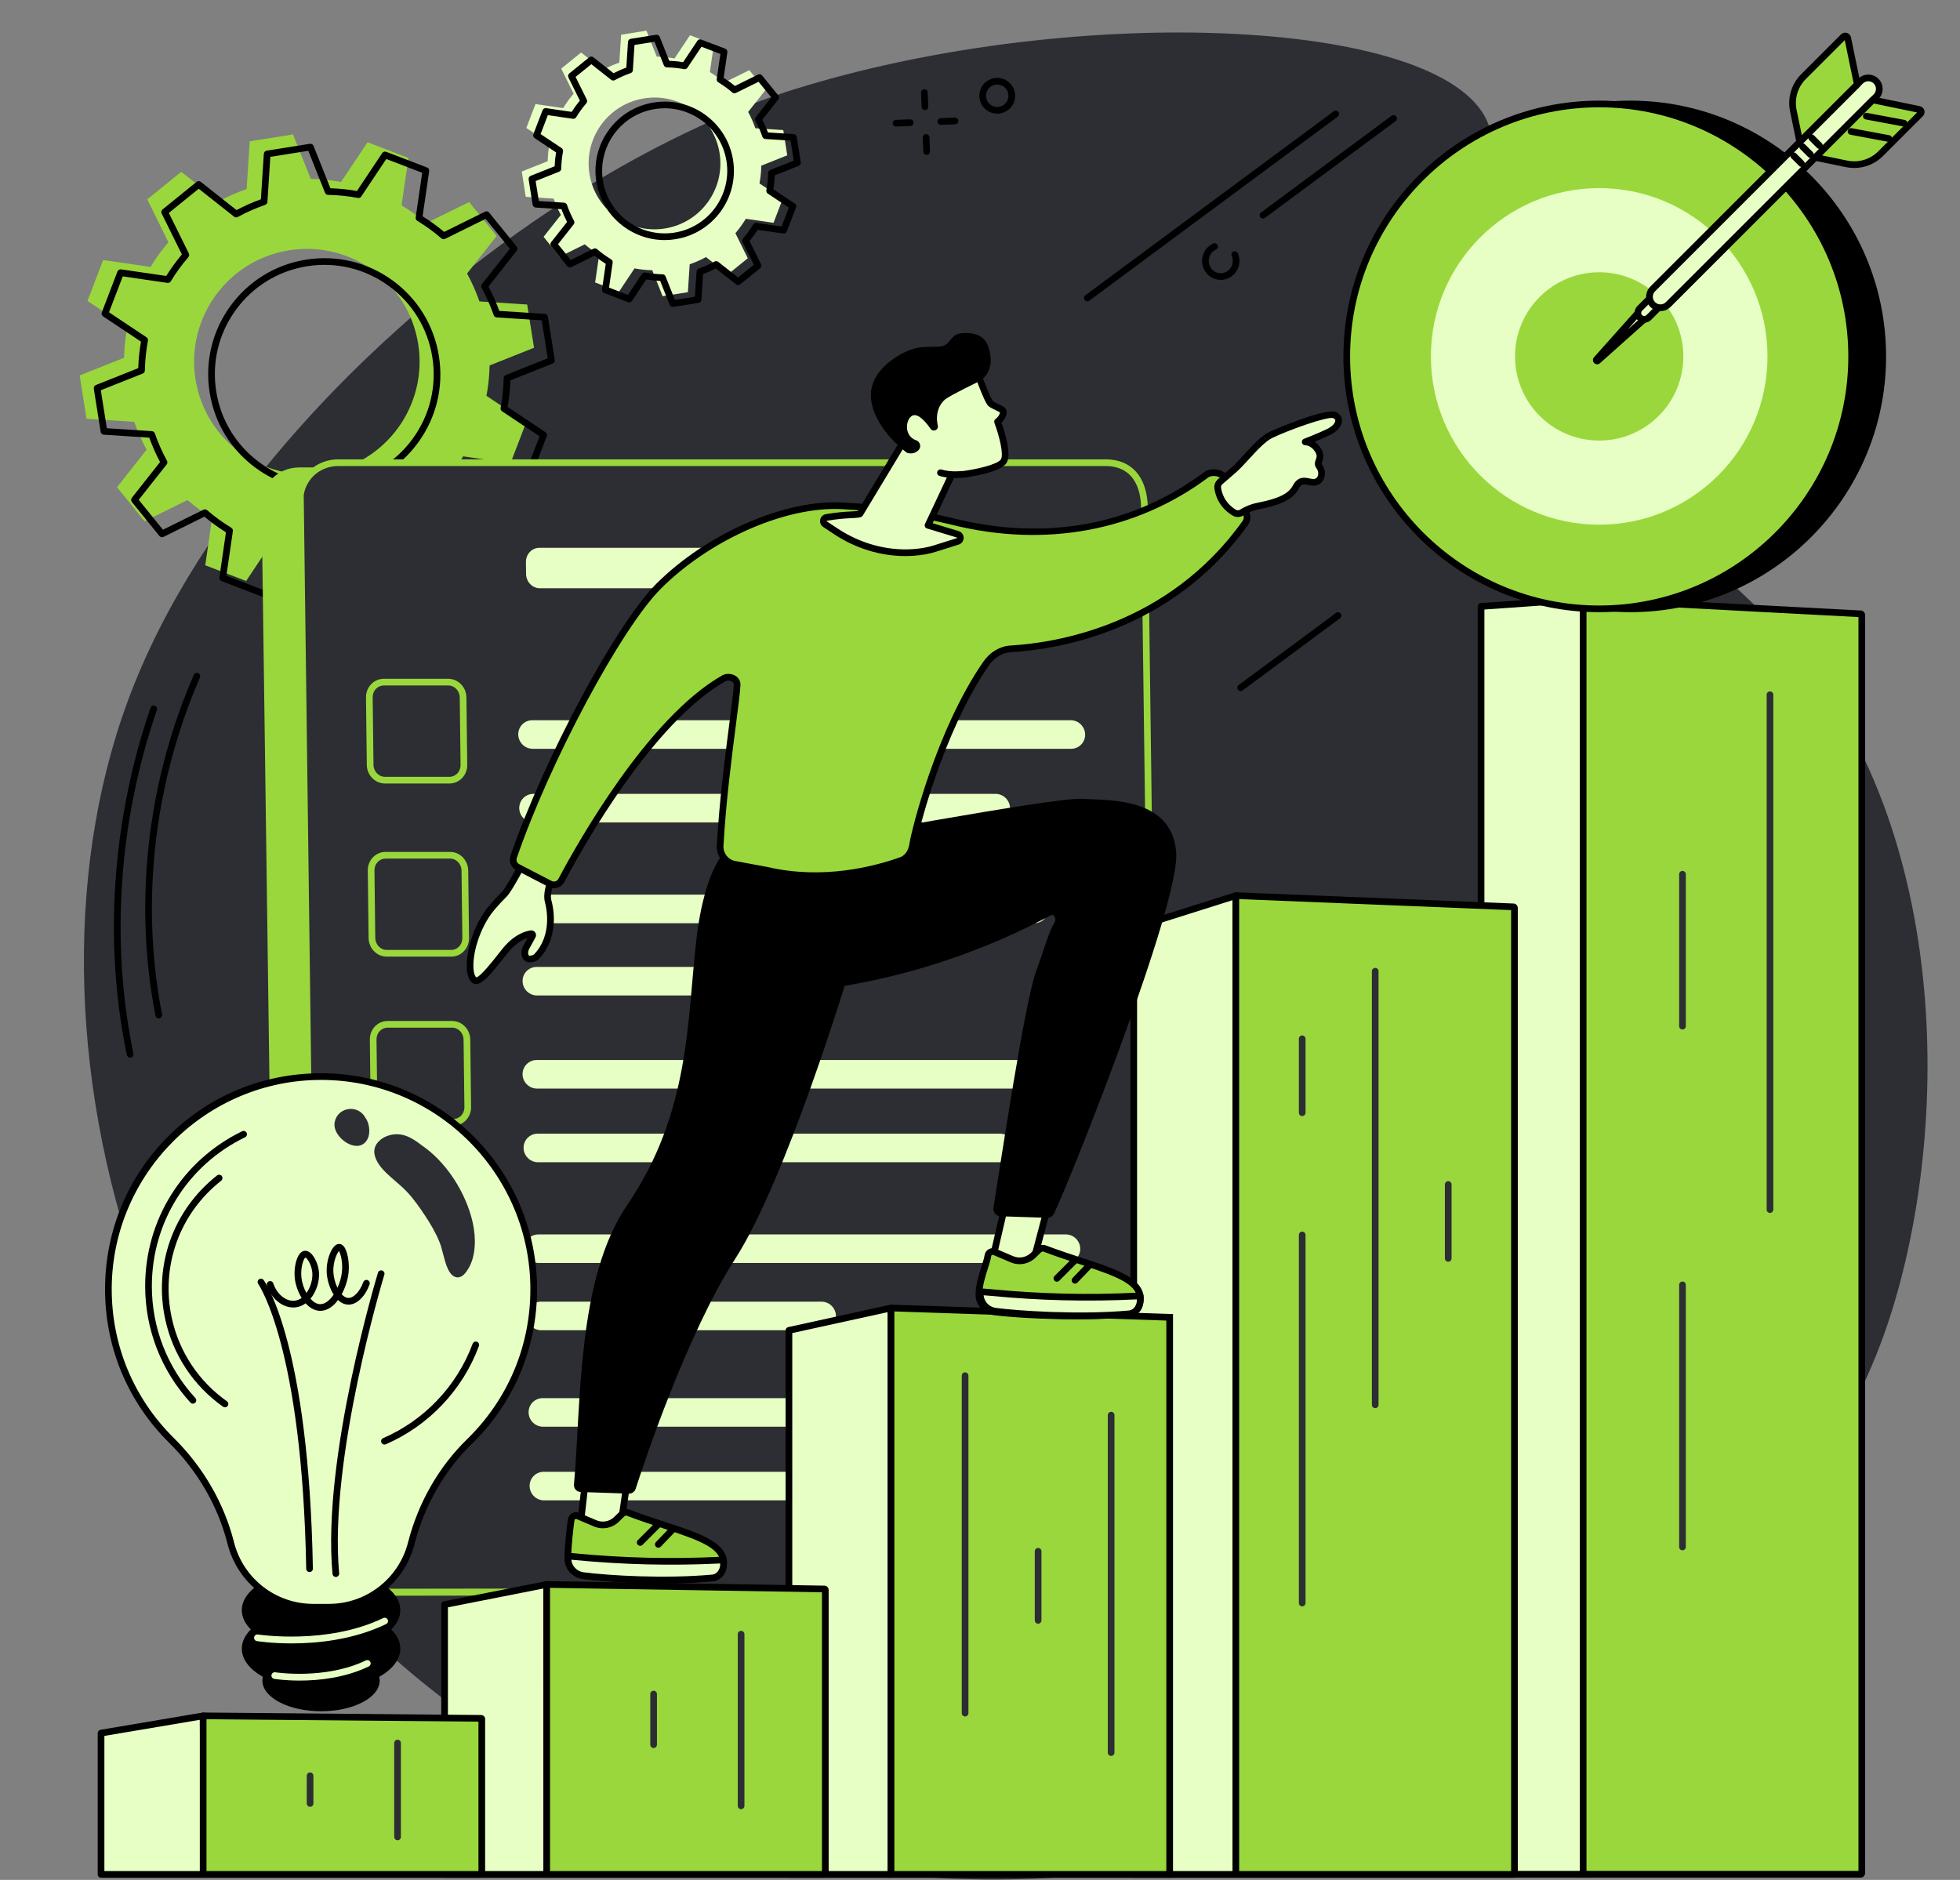
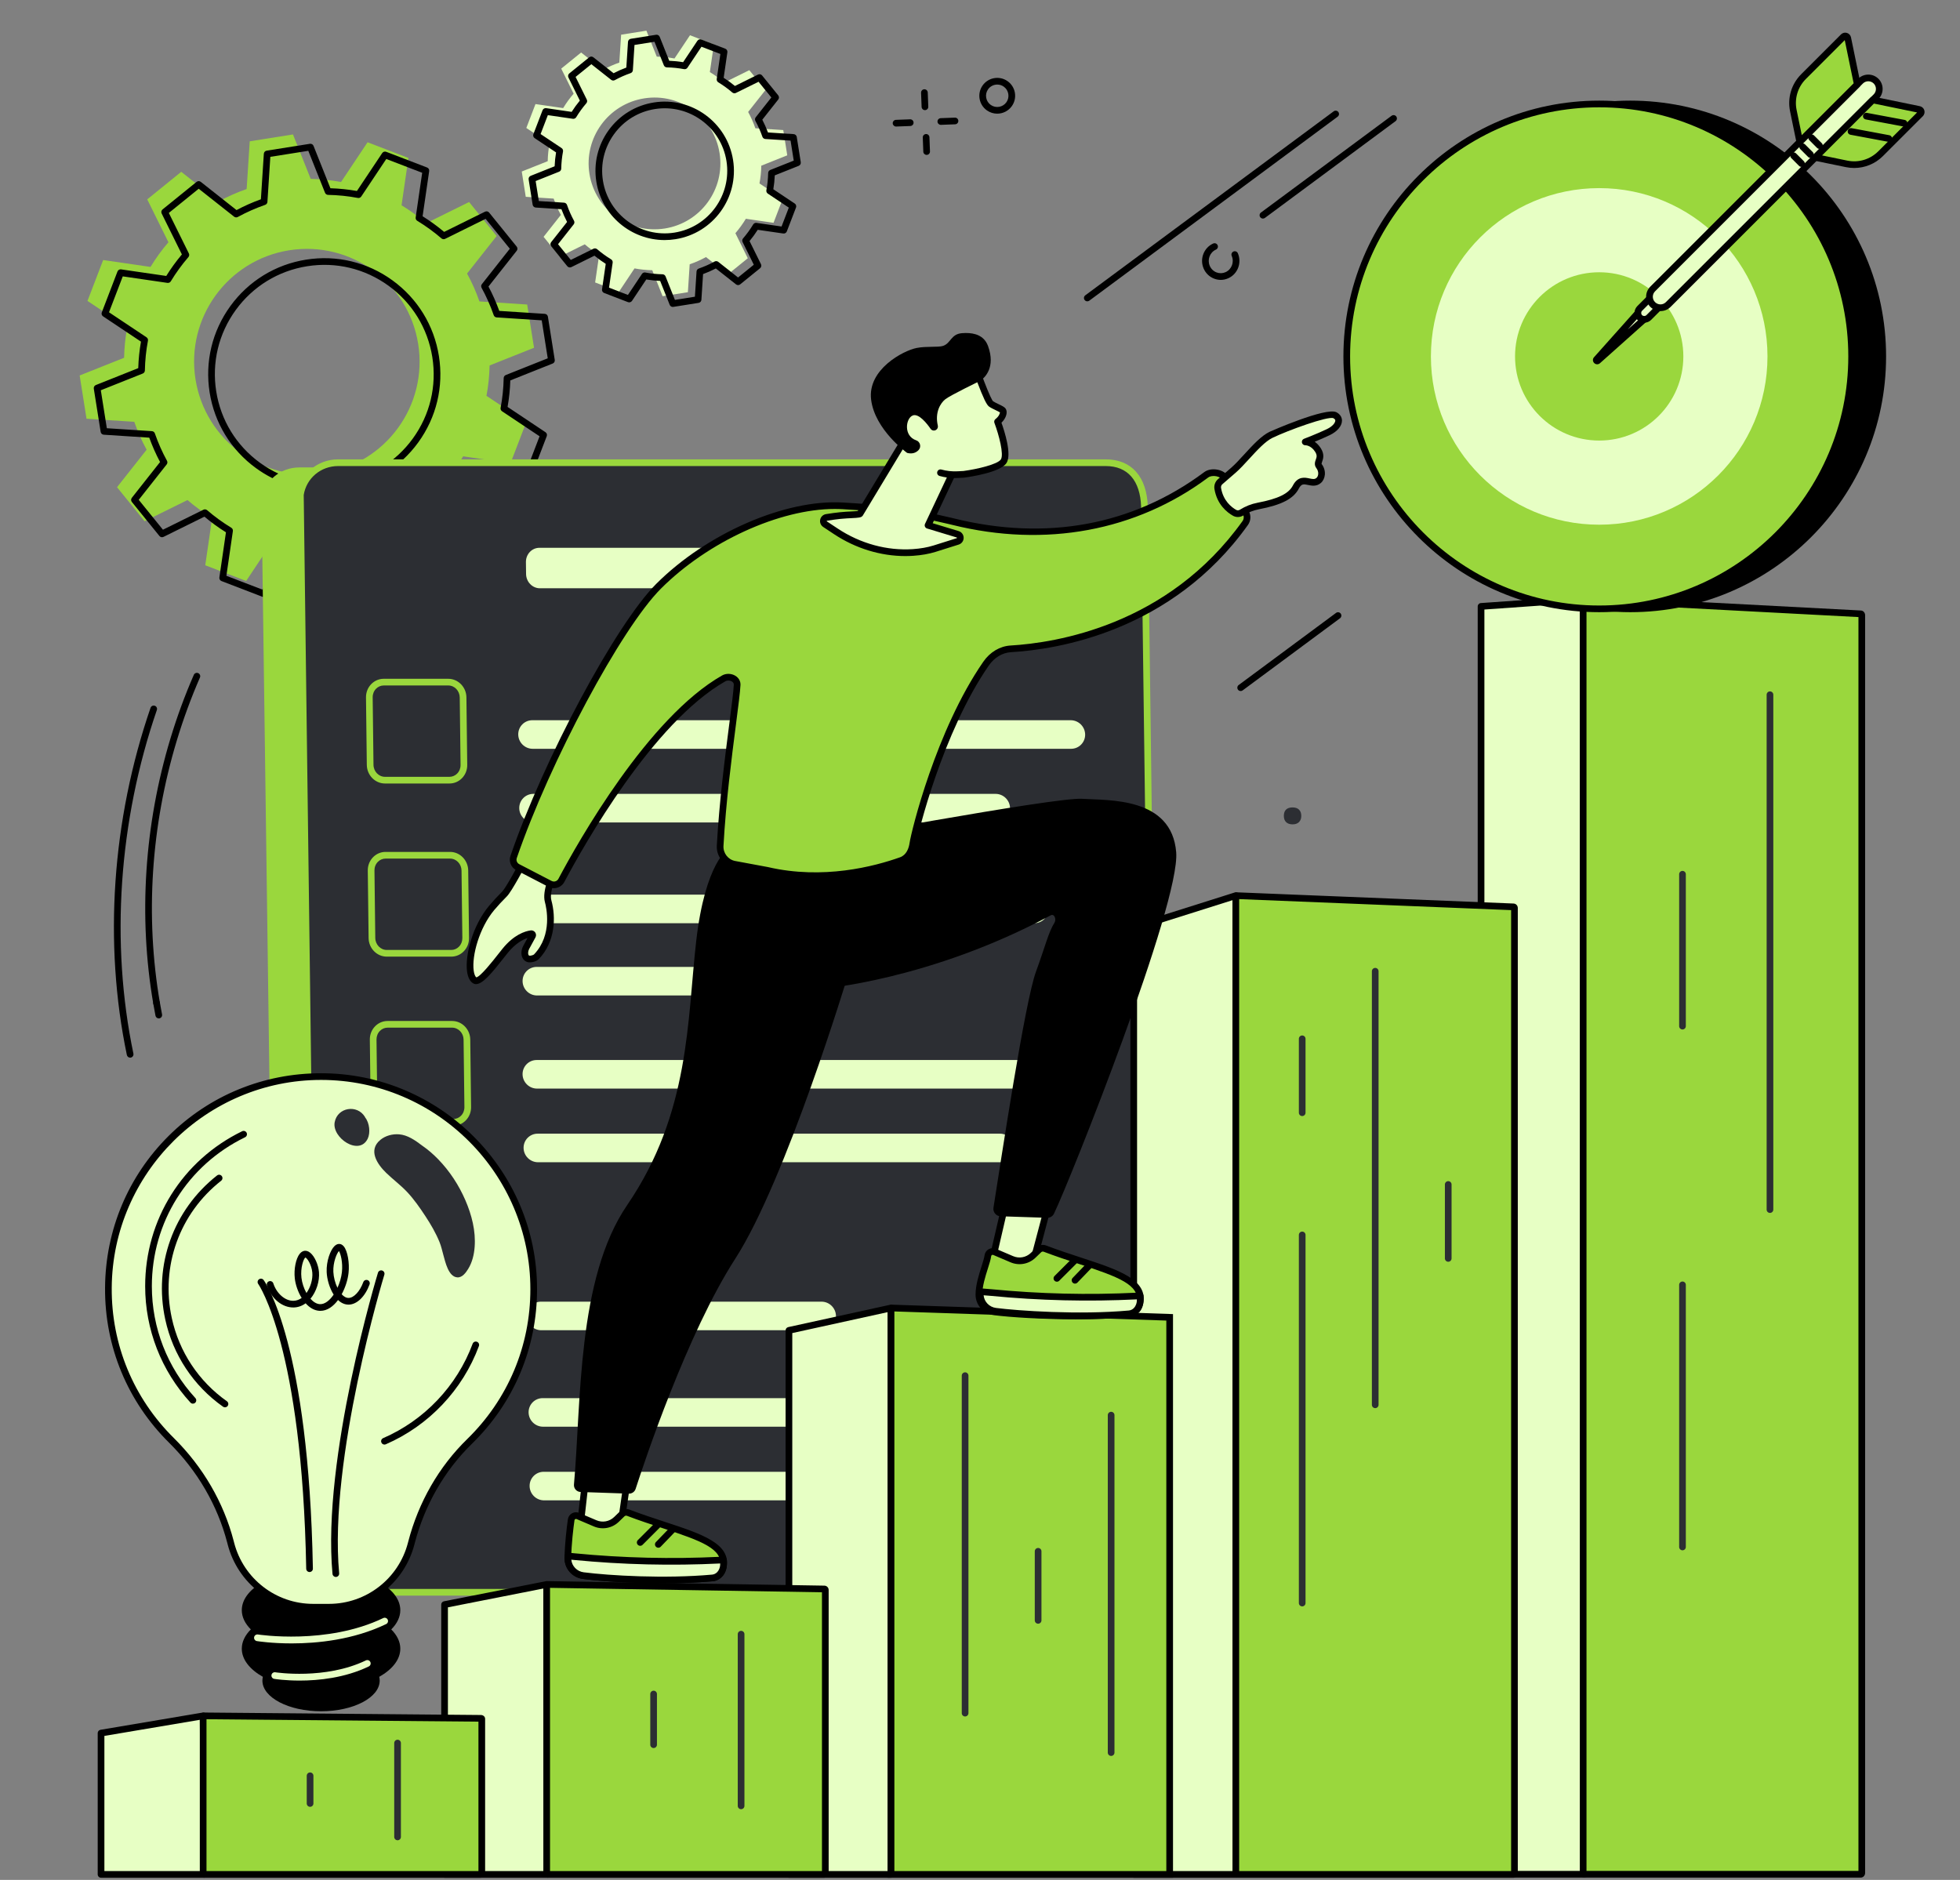
<svg xmlns="http://www.w3.org/2000/svg" width="1126" viewBox="0 0 844.5 810" height="1080" preserveAspectRatio="xMidYMid meet">
  <rect x="0" y="0" width="844.5" height="810" fill="#808080" stroke="none" />
  <defs>
    <g />
    <clipPath id="4ffe3475d0">
      <path d="M 36 14 L 831 14 L 831 809.758 L 36 809.758 Z M 36 14 " clip-rule="nonzero" />
    </clipPath>
    <clipPath id="29f6f8dae7">
      <path d="M 636 256 L 685 256 L 685 809.758 L 636 809.758 Z M 636 256 " clip-rule="nonzero" />
    </clipPath>
    <clipPath id="7dc05e4533">
      <path d="M 680 256 L 804 256 L 804 809.758 L 680 809.758 Z M 680 256 " clip-rule="nonzero" />
    </clipPath>
    <clipPath id="66bf8c0378">
      <path d="M 487 384 L 535 384 L 535 809.758 L 487 809.758 Z M 487 384 " clip-rule="nonzero" />
    </clipPath>
    <clipPath id="342bf07812">
      <path d="M 531 384 L 654 384 L 654 809.758 L 531 809.758 Z M 531 384 " clip-rule="nonzero" />
    </clipPath>
    <clipPath id="86ca7f875c">
      <path d="M 338 562 L 386 562 L 386 809.758 L 338 809.758 Z M 338 562 " clip-rule="nonzero" />
    </clipPath>
    <clipPath id="eca6198a12">
      <path d="M 382 562 L 506 562 L 506 809.758 L 382 809.758 Z M 382 562 " clip-rule="nonzero" />
    </clipPath>
    <clipPath id="8fc180c2af">
      <path d="M 190 681 L 238 681 L 238 809.758 L 190 809.758 Z M 190 681 " clip-rule="nonzero" />
    </clipPath>
    <clipPath id="ae93cd001d">
      <path d="M 234 681 L 358 681 L 358 809.758 L 234 809.758 Z M 234 681 " clip-rule="nonzero" />
    </clipPath>
    <clipPath id="a81c0575a3">
      <path d="M 42 737 L 90 737 L 90 809.758 L 42 809.758 Z M 42 737 " clip-rule="nonzero" />
    </clipPath>
    <clipPath id="3a29972697">
      <path d="M 86 737 L 210 737 L 210 809.758 L 86 809.758 Z M 86 737 " clip-rule="nonzero" />
    </clipPath>
  </defs>
  <g clip-path="url(#4ffe3475d0)">
-     <path fill="#2c2e33" d="M 342.293 38.461 C 324.949 43.867 257.645 66.859 180.801 133.531 C 162.188 149.684 86.945 214.965 54.801 302.738 C 0.082 452.133 65.559 679.418 254.148 770.758 C 473.816 877.145 748.188 751.016 811.477 575.766 C 839.543 498.039 843.914 364.328 773.203 279.336 C 716.301 210.934 618.98 178.43 622.754 113.73 C 624.57 82.57 648.086 73.953 641.559 54.324 C 626.094 7.781 464.863 0.254 342.293 38.461 " fill-opacity="1" fill-rule="nonzero" />
-   </g>
+     </g>
  <path fill="#e7ffc4" d="M 277.562 42.383 C 293.043 39.926 307.586 50.492 310.043 65.973 C 312.496 81.461 301.938 96 286.453 98.453 C 270.969 100.91 256.426 90.348 253.969 74.867 C 251.516 59.387 262.078 44.84 277.562 42.383 Z M 224.805 73.906 L 226.531 84.801 L 238.551 85.574 C 239.402 88.023 240.438 90.375 241.66 92.602 L 234.211 102.043 L 241.152 110.613 L 251.953 105.273 C 253.895 106.945 255.969 108.453 258.16 109.781 L 256.426 121.703 L 266.723 125.656 L 273.395 115.648 C 275.891 116.121 278.445 116.383 281.039 116.434 L 285.496 127.625 L 296.387 125.898 L 297.164 113.879 C 299.613 113.027 301.961 111.988 304.188 110.766 L 313.629 118.219 L 322.199 111.273 L 316.859 100.477 C 318.531 98.535 320.039 96.457 321.367 94.266 L 333.293 96 L 337.238 85.707 L 327.234 79.031 C 327.707 76.535 327.969 73.98 328.02 71.387 L 339.207 66.93 L 337.484 56.043 L 325.465 55.266 C 324.613 52.812 323.574 50.469 322.352 48.242 L 329.801 38.801 L 322.859 30.23 L 312.062 35.566 C 310.121 33.895 308.043 32.387 305.852 31.059 L 307.586 19.137 L 297.293 15.188 L 290.617 25.195 C 288.125 24.719 285.57 24.457 282.977 24.406 L 278.52 13.219 L 267.629 14.945 L 266.852 26.965 C 264.398 27.816 262.055 28.855 259.828 30.074 L 250.383 22.625 L 241.816 29.566 L 247.152 40.367 C 245.48 42.309 243.973 44.383 242.645 46.574 L 230.723 44.84 L 226.773 55.137 L 236.781 61.812 C 236.305 64.301 236.043 66.855 235.992 69.453 L 224.805 73.906 " fill-opacity="1" fill-rule="nonzero" />
  <path fill="#000000" d="M 282.176 46.992 C 275.066 48.121 268.824 51.945 264.594 57.773 C 260.363 63.594 258.652 70.719 259.781 77.828 C 262.109 92.5 275.938 102.547 290.617 100.223 C 305.293 97.895 315.336 84.059 313.012 69.383 C 310.684 54.715 296.852 44.664 282.176 46.992 Z M 286.379 103.438 C 271.977 103.438 259.266 92.945 256.938 78.281 C 255.691 70.41 257.582 62.527 262.266 56.082 C 266.945 49.633 273.859 45.398 281.727 44.152 C 297.965 41.574 313.277 52.695 315.855 68.934 C 318.43 85.18 307.309 100.488 291.066 103.062 C 289.492 103.316 287.926 103.438 286.379 103.438 Z M 277.785 117.391 C 277.875 117.391 277.965 117.402 278.055 117.418 C 280.453 117.875 282.945 118.133 285.457 118.18 C 286.035 118.191 286.551 118.551 286.766 119.086 L 290.797 129.211 L 299.414 127.844 L 300.117 116.969 C 300.152 116.395 300.535 115.895 301.082 115.707 C 303.457 114.883 305.742 113.867 307.883 112.688 C 308.387 112.414 309.012 112.465 309.469 112.82 L 318.008 119.559 L 324.789 114.066 L 319.961 104.301 C 319.703 103.781 319.781 103.16 320.16 102.723 C 321.777 100.848 323.246 98.82 324.527 96.703 C 324.828 96.215 325.395 95.949 325.965 96.031 L 336.746 97.598 L 339.875 89.453 L 330.82 83.414 C 330.344 83.098 330.102 82.52 330.207 81.949 C 330.664 79.555 330.922 77.062 330.977 74.547 C 330.984 73.969 331.34 73.453 331.879 73.238 L 341.996 69.207 L 340.633 60.586 L 329.762 59.891 C 329.184 59.848 328.684 59.469 328.496 58.926 C 327.668 56.551 326.656 54.258 325.48 52.117 C 325.199 51.617 325.254 50.988 325.609 50.539 L 332.348 41.996 L 326.859 35.219 L 317.09 40.043 C 316.57 40.301 315.949 40.219 315.512 39.844 C 313.637 38.23 311.613 36.758 309.496 35.477 C 309.004 35.176 308.734 34.609 308.82 34.035 L 310.387 23.254 L 302.242 20.133 L 296.207 29.176 C 295.883 29.66 295.309 29.902 294.738 29.793 C 292.344 29.34 289.852 29.078 287.34 29.035 C 286.758 29.023 286.242 28.664 286.027 28.125 L 282 18.004 L 273.379 19.371 L 272.68 30.246 C 272.641 30.82 272.262 31.316 271.715 31.508 C 269.336 32.332 267.051 33.348 264.91 34.523 C 264.406 34.801 263.781 34.75 263.328 34.391 L 254.785 27.656 L 248.004 33.145 L 252.832 42.914 C 253.09 43.43 253.012 44.055 252.633 44.492 C 251.02 46.367 249.551 48.391 248.266 50.508 C 247.965 51 247.395 51.266 246.828 51.184 L 236.047 49.613 L 232.922 57.762 L 241.969 63.801 C 242.449 64.117 242.691 64.695 242.586 65.266 C 242.129 67.66 241.871 70.152 241.82 72.668 C 241.809 73.246 241.453 73.762 240.914 73.977 L 230.797 78.008 L 232.16 86.625 L 243.031 87.324 C 243.609 87.363 244.109 87.746 244.301 88.289 C 245.125 90.668 246.141 92.953 247.312 95.094 C 247.594 95.598 247.543 96.227 247.184 96.676 L 240.445 105.219 L 245.938 111.996 L 255.703 107.168 C 256.223 106.914 256.844 106.996 257.281 107.371 C 259.156 108.984 261.18 110.449 263.297 111.738 C 263.793 112.035 264.059 112.602 263.977 113.172 L 262.406 123.961 L 270.555 127.082 L 276.59 118.039 C 276.859 117.625 277.312 117.391 277.785 117.391 Z M 289.883 132.25 C 289.305 132.25 288.77 131.898 288.547 131.344 L 284.441 121.031 C 282.418 120.949 280.414 120.746 278.461 120.414 L 272.309 129.637 C 271.938 130.195 271.223 130.422 270.594 130.188 L 260.301 126.234 C 259.672 125.992 259.293 125.352 259.395 124.68 L 260.992 113.691 C 259.301 112.625 257.676 111.441 256.137 110.168 L 246.18 115.09 C 245.578 115.383 244.848 115.227 244.422 114.703 L 237.484 106.137 C 237.062 105.609 237.055 104.867 237.473 104.336 L 244.34 95.637 C 243.422 93.879 242.605 92.035 241.902 90.141 L 230.828 89.426 C 230.156 89.379 229.605 88.875 229.5 88.215 L 227.773 77.32 C 227.668 76.652 228.035 76.004 228.66 75.758 L 238.973 71.652 C 239.051 69.625 239.258 67.625 239.59 65.668 L 230.367 59.52 C 229.805 59.145 229.578 58.438 229.82 57.805 L 233.77 47.512 C 234.012 46.879 234.652 46.508 235.32 46.602 L 246.309 48.203 C 247.379 46.512 248.562 44.883 249.836 43.344 L 244.918 33.387 C 244.617 32.789 244.777 32.055 245.301 31.633 L 253.867 24.695 C 254.391 24.27 255.137 24.262 255.668 24.684 L 264.371 31.547 C 266.125 30.629 267.965 29.816 269.867 29.113 L 270.582 18.039 C 270.625 17.371 271.129 16.816 271.793 16.711 L 282.684 14.98 C 283.348 14.875 283.996 15.246 284.246 15.871 L 288.355 26.184 C 290.375 26.262 292.379 26.465 294.332 26.801 L 300.484 17.578 C 300.859 17.02 301.574 16.785 302.199 17.027 L 312.492 20.98 C 313.121 21.223 313.5 21.863 313.402 22.531 L 311.805 33.52 C 313.492 34.586 315.117 35.77 316.66 37.047 L 326.613 32.125 C 327.215 31.832 327.945 31.988 328.371 32.512 L 335.309 41.078 C 335.734 41.602 335.742 42.348 335.324 42.879 L 328.453 51.578 C 329.371 53.336 330.188 55.176 330.891 57.074 L 341.965 57.789 C 342.637 57.836 343.188 58.336 343.297 59 L 345.023 69.891 C 345.125 70.555 344.758 71.207 344.133 71.457 L 333.824 75.562 C 333.738 77.586 333.535 79.59 333.203 81.543 L 342.426 87.695 C 342.988 88.07 343.215 88.777 342.977 89.406 L 339.023 99.703 C 338.785 100.332 338.145 100.707 337.473 100.609 L 326.484 99.012 C 325.414 100.703 324.23 102.328 322.957 103.871 L 327.879 113.824 C 328.176 114.426 328.02 115.16 327.492 115.578 L 318.926 122.52 C 318.402 122.945 317.656 122.945 317.129 122.531 L 308.426 115.668 C 306.668 116.582 304.828 117.398 302.926 118.102 L 302.211 129.176 C 302.168 129.844 301.664 130.398 301 130.5 L 290.109 132.23 C 290.035 132.246 289.957 132.25 289.883 132.25 " fill-opacity="1" fill-rule="nonzero" />
  <path fill="#9ad73d" d="M 124.602 107.84 C 151.098 103.641 175.98 121.711 180.184 148.211 C 184.387 174.703 166.312 199.59 139.816 203.785 C 113.32 207.992 88.438 189.918 84.234 163.422 C 80.035 136.926 98.105 112.039 124.602 107.84 Z M 34.324 161.781 L 37.281 180.422 L 57.848 181.746 C 59.305 185.941 61.082 189.961 63.176 193.77 L 50.426 209.926 L 62.301 224.59 L 80.781 215.457 C 84.102 218.32 87.656 220.895 91.406 223.168 L 88.438 243.566 L 106.055 250.328 L 117.477 233.203 C 121.742 234.02 126.113 234.465 130.551 234.555 L 138.18 253.695 L 156.812 250.746 L 158.145 230.176 C 162.336 228.723 166.355 226.945 170.164 224.848 L 186.32 237.602 L 200.98 225.723 L 191.852 207.246 C 194.711 203.918 197.293 200.371 199.566 196.621 L 219.965 199.59 L 226.723 181.973 L 209.602 170.551 C 210.41 166.281 210.859 161.91 210.949 157.473 L 230.094 149.844 L 227.141 131.211 L 206.574 129.879 C 205.117 125.684 203.34 121.668 201.242 117.863 L 213.996 101.703 L 202.117 87.043 L 183.637 96.176 C 180.316 93.312 176.762 90.73 173.016 88.457 L 175.98 68.059 L 158.367 61.301 L 146.945 78.422 C 142.68 77.613 138.305 77.164 133.871 77.074 L 126.238 57.93 L 107.605 60.887 L 106.273 81.449 C 102.082 82.91 98.062 84.688 94.258 86.777 L 78.098 74.031 L 63.438 85.902 L 72.57 104.387 C 69.707 107.707 67.129 111.262 64.855 115.012 L 44.453 112.039 L 37.695 129.66 L 54.82 141.082 C 54.008 145.348 53.559 149.719 53.469 154.16 L 34.324 161.781 " fill-opacity="1" fill-rule="nonzero" />
  <path fill="#000000" d="M 132.113 113.297 L 132.34 114.715 C 119.906 116.688 108.984 123.387 101.582 133.566 C 94.184 143.758 91.195 156.211 93.168 168.648 C 95.141 181.082 101.836 192.004 112.023 199.402 C 122.211 206.801 134.664 209.793 147.102 207.82 C 159.535 205.848 170.461 199.148 177.859 188.969 C 185.258 178.781 188.246 166.324 186.273 153.887 C 184.301 141.453 177.605 130.531 167.422 123.133 C 157.23 115.734 144.777 112.742 132.34 114.715 Z M 139.613 211.289 C 129.141 211.289 118.969 208.008 110.332 201.73 C 99.523 193.883 92.418 182.293 90.324 169.102 C 88.234 155.906 91.406 142.688 99.254 131.879 C 107.105 121.074 118.695 113.965 131.891 111.871 C 145.082 109.781 158.301 112.949 169.109 120.805 C 179.922 128.652 187.023 140.242 189.117 153.434 C 191.211 166.629 188.039 179.852 180.188 190.656 C 172.336 201.469 160.746 208.57 147.555 210.664 C 144.902 211.082 142.246 211.289 139.613 211.289 Z M 124.988 237.219 C 125.074 237.219 125.164 237.227 125.254 237.246 C 129.418 238.035 133.738 238.484 138.09 238.566 C 138.672 238.582 139.188 238.938 139.402 239.477 L 146.602 257.551 L 162.965 254.957 L 164.223 235.543 C 164.258 234.961 164.637 234.461 165.184 234.273 C 169.301 232.844 173.27 231.086 176.98 229.043 C 177.488 228.762 178.109 228.816 178.566 229.172 L 193.82 241.211 L 206.695 230.785 L 198.07 213.332 C 197.816 212.82 197.895 212.195 198.273 211.754 C 201.074 208.5 203.625 204.992 205.848 201.324 C 206.148 200.832 206.715 200.566 207.285 200.648 L 226.543 203.453 L 232.48 187.98 L 216.312 177.203 C 215.832 176.879 215.59 176.305 215.695 175.734 C 216.492 171.578 216.934 167.262 217.023 162.898 C 217.035 162.316 217.391 161.805 217.93 161.59 L 236.004 154.387 L 233.41 138.023 L 213.992 136.766 C 213.414 136.73 212.914 136.352 212.727 135.805 C 211.297 131.688 209.535 127.719 207.496 124.008 C 207.219 123.5 207.27 122.875 207.625 122.426 L 219.664 107.168 L 209.238 94.297 L 191.789 102.914 C 191.27 103.172 190.648 103.098 190.211 102.719 C 186.961 99.918 183.453 97.371 179.781 95.145 C 179.289 94.844 179.02 94.277 179.102 93.703 L 181.906 74.445 L 166.438 68.508 L 155.652 84.676 C 155.332 85.16 154.754 85.398 154.188 85.289 C 150.027 84.5 145.711 84.051 141.352 83.969 C 140.773 83.961 140.258 83.598 140.043 83.062 L 132.84 64.984 L 116.477 67.578 L 115.223 86.996 C 115.184 87.574 114.805 88.074 114.258 88.262 C 110.141 89.695 106.172 91.457 102.461 93.492 C 101.957 93.773 101.332 93.719 100.875 93.363 L 85.621 81.324 L 72.746 91.75 L 81.371 109.199 C 81.629 109.719 81.551 110.344 81.172 110.781 C 78.371 114.027 75.82 117.535 73.594 121.207 C 73.297 121.703 72.727 121.973 72.156 121.891 L 52.898 119.082 L 46.965 134.555 L 63.129 145.332 C 63.609 145.656 63.852 146.23 63.746 146.805 C 62.953 150.961 62.508 155.281 62.422 159.637 C 62.41 160.219 62.055 160.734 61.516 160.945 L 43.438 168.148 L 46.031 184.512 L 65.449 185.77 C 66.027 185.805 66.527 186.184 66.719 186.73 C 68.148 190.848 69.906 194.816 71.949 198.527 C 72.227 199.035 72.172 199.66 71.816 200.113 L 59.777 215.367 L 70.207 228.238 L 87.656 219.621 C 88.176 219.363 88.793 219.438 89.23 219.816 C 92.484 222.617 95.992 225.168 99.66 227.391 C 100.156 227.691 100.426 228.258 100.34 228.832 L 97.539 248.09 L 113.008 254.027 L 123.789 237.859 C 124.059 237.453 124.512 237.219 124.988 237.219 Z M 145.688 260.59 C 145.105 260.59 144.574 260.242 144.352 259.688 L 137.078 241.422 C 133.211 241.301 129.379 240.906 125.656 240.242 L 114.762 256.578 C 114.387 257.137 113.676 257.367 113.047 257.129 L 95.434 250.363 C 94.805 250.125 94.426 249.484 94.523 248.812 L 97.355 229.352 C 94.113 227.336 91.004 225.074 88.082 222.617 L 70.449 231.332 C 69.848 231.629 69.117 231.469 68.695 230.949 L 56.816 216.289 C 56.391 215.762 56.391 215.016 56.805 214.488 L 68.969 199.074 C 67.191 195.742 65.629 192.219 64.316 188.578 L 44.699 187.309 C 44.027 187.262 43.477 186.766 43.371 186.098 L 40.414 167.465 C 40.309 166.793 40.68 166.148 41.305 165.902 L 59.566 158.625 C 59.688 154.754 60.086 150.922 60.742 147.203 L 44.41 136.309 C 43.848 135.934 43.621 135.223 43.863 134.598 L 50.621 116.977 C 50.863 116.352 51.508 115.977 52.172 116.07 L 71.637 118.902 C 73.656 115.656 75.914 112.543 78.371 109.629 L 69.66 91.996 C 69.359 91.398 69.52 90.66 70.043 90.238 L 84.703 78.363 C 85.227 77.941 85.973 77.934 86.5 78.352 L 101.914 90.52 C 105.25 88.738 108.77 87.176 112.41 85.867 L 113.68 66.246 C 113.723 65.574 114.227 65.023 114.891 64.914 L 133.527 61.961 C 134.191 61.855 134.84 62.223 135.09 62.848 L 142.367 81.113 C 146.234 81.234 150.066 81.629 153.785 82.293 L 164.68 65.957 C 165.055 65.395 165.766 65.172 166.395 65.406 L 184.012 72.172 C 184.641 72.41 185.016 73.051 184.918 73.723 L 182.086 93.18 C 185.328 95.199 188.441 97.465 191.363 99.918 L 208.992 91.203 C 209.594 90.906 210.324 91.066 210.75 91.586 L 222.625 106.254 C 223.051 106.773 223.055 107.52 222.637 108.051 L 210.473 123.461 C 212.25 126.793 213.812 130.316 215.125 133.957 L 234.742 135.227 C 235.414 135.273 235.969 135.773 236.074 136.438 L 239.027 155.07 C 239.133 155.742 238.762 156.387 238.141 156.633 L 219.875 163.914 C 219.754 167.781 219.355 171.613 218.699 175.332 L 235.035 186.23 C 235.594 186.602 235.82 187.312 235.578 187.938 L 228.82 205.559 C 228.578 206.188 227.938 206.559 227.27 206.469 L 207.809 203.633 C 205.789 206.871 203.531 209.984 201.074 212.906 L 209.785 230.535 C 210.082 231.145 209.922 231.875 209.402 232.297 L 194.738 244.172 C 194.215 244.594 193.469 244.602 192.941 244.184 L 177.527 232.023 C 174.191 233.797 170.668 235.359 167.031 236.668 L 165.762 256.289 C 165.719 256.965 165.215 257.512 164.551 257.621 L 145.914 260.574 C 145.84 260.586 145.762 260.59 145.688 260.59 " fill-opacity="1" fill-rule="nonzero" />
  <path fill="#9ad73d" d="M 135.559 685.168 L 466.27 685.168 C 475.363 685.168 482.637 677.984 482.52 669.121 L 476.375 220.266 C 475.965 208.242 469.93 201.406 459.66 201.406 L 128.945 201.406 C 120.77 201.406 113.883 207.219 112.684 215.113 L 118.867 669.121 C 118.988 677.984 126.461 685.168 135.559 685.168 " fill-opacity="1" fill-rule="nonzero" />
  <path fill="#2c2e33" d="M 152.023 686.07 L 482.734 686.07 C 491.832 686.07 499.109 678.844 498.996 669.93 L 493.105 218.34 C 492.715 206.242 486.688 199.367 476.414 199.367 L 145.695 199.367 C 137.52 199.367 130.629 205.211 129.422 213.156 L 135.344 669.93 C 135.457 678.844 142.926 686.07 152.023 686.07 " fill-opacity="1" fill-rule="nonzero" />
  <path fill="#9ad73d" d="M 130.863 213.262 L 136.781 669.914 C 136.887 678.031 143.727 684.629 152.023 684.629 L 482.738 684.629 C 486.809 684.629 490.602 683.066 493.406 680.219 C 496.133 677.457 497.602 673.812 497.555 669.949 L 491.672 218.359 C 491.297 207.051 485.879 200.809 476.414 200.809 L 145.695 200.809 C 138.234 200.809 132.016 206.039 130.863 213.262 Z M 482.738 687.508 L 152.023 687.508 C 142.156 687.508 134.027 679.637 133.902 669.949 L 127.984 213.059 L 128 212.941 C 129.32 204.242 136.762 197.926 145.695 197.926 L 476.414 197.926 C 487.512 197.926 494.129 205.352 494.551 218.293 L 500.438 669.914 C 500.496 674.551 498.727 678.926 495.461 682.238 C 492.105 685.641 487.582 687.508 482.738 687.508 " fill-opacity="1" fill-rule="nonzero" />
-   <path fill="#9ad73d" d="M 152.027 687.508 C 142.16 687.508 134.027 679.637 133.902 669.949 L 127.047 316.629 C 127.031 315.832 127.664 315.176 128.461 315.164 C 129.273 315.133 129.91 315.777 129.926 316.574 L 136.781 669.906 C 136.887 678.031 143.727 684.629 152.023 684.629 L 380.578 684.258 C 380.578 684.258 380.578 684.258 380.582 684.258 C 381.375 684.258 382.02 684.895 382.02 685.691 C 382.02 686.488 381.379 687.129 380.582 687.137 L 152.027 687.508 " fill-opacity="1" fill-rule="nonzero" />
  <path fill="#9ad73d" d="M 165.348 295.352 C 164.105 295.352 162.934 295.848 162.043 296.746 C 161.078 297.723 160.555 299.051 160.574 300.477 L 160.926 329.551 C 160.961 332.395 163.176 334.711 165.863 334.711 L 193.664 334.711 C 194.906 334.711 196.078 334.215 196.969 333.316 C 197.934 332.336 198.457 331.012 198.441 329.586 L 198.086 300.512 C 198.051 297.664 195.84 295.352 193.152 295.352 Z M 193.664 337.59 L 165.863 337.59 C 161.605 337.59 158.102 334 158.047 329.586 L 157.695 300.512 C 157.668 298.312 158.484 296.254 159.996 294.727 C 161.43 293.273 163.332 292.473 165.348 292.473 L 193.152 292.473 C 197.406 292.473 200.914 296.062 200.965 300.477 L 201.32 329.551 C 201.348 331.75 200.527 333.805 199.016 335.34 C 197.582 336.789 195.684 337.59 193.664 337.59 " fill-opacity="1" fill-rule="nonzero" />
  <path fill="#9ad73d" d="M 166.121 369.945 C 164.879 369.945 163.703 370.441 162.816 371.344 C 161.848 372.32 161.324 373.648 161.344 375.07 L 161.695 404.145 C 161.73 406.988 163.945 409.309 166.633 409.309 L 194.434 409.309 C 195.676 409.309 196.852 408.812 197.738 407.906 C 198.707 406.93 199.23 405.605 199.211 404.184 L 198.859 375.109 C 198.824 372.258 196.609 369.945 193.922 369.945 Z M 194.434 412.188 L 166.633 412.188 C 162.379 412.188 158.871 408.594 158.82 404.184 L 158.465 375.109 C 158.438 372.906 159.254 370.852 160.766 369.32 C 162.203 367.867 164.102 367.066 166.121 367.066 L 193.922 367.066 C 198.176 367.066 201.684 370.66 201.738 375.07 L 202.09 404.145 C 202.117 406.348 201.297 408.402 199.785 409.934 C 198.352 411.387 196.449 412.188 194.434 412.188 " fill-opacity="1" fill-rule="nonzero" />
  <path fill="#9ad73d" d="M 167.004 442.789 C 165.762 442.789 164.59 443.285 163.699 444.188 C 162.734 445.164 162.211 446.492 162.227 447.918 L 162.582 476.988 C 162.617 479.836 164.832 482.152 167.516 482.152 L 195.32 482.152 C 196.562 482.152 197.734 481.656 198.625 480.754 C 199.59 479.773 200.113 478.449 200.098 477.02 L 199.742 447.949 C 199.707 445.102 197.492 442.789 194.805 442.789 Z M 195.32 485.031 L 167.516 485.031 C 163.262 485.031 159.758 481.438 159.703 477.02 L 159.348 447.949 C 159.324 445.746 160.141 443.691 161.652 442.164 C 163.086 440.711 164.988 439.914 167.004 439.914 L 194.805 439.914 C 199.062 439.914 202.566 443.504 202.621 447.918 L 202.973 476.988 C 203 479.191 202.184 481.246 200.672 482.777 C 199.238 484.23 197.336 485.031 195.32 485.031 " fill-opacity="1" fill-rule="nonzero" />
-   <path fill="#9ad73d" d="M 168.547 518.098 C 167.309 518.098 166.133 518.594 165.242 519.5 C 164.277 520.477 163.754 521.801 163.77 523.23 L 164.125 552.301 C 164.16 555.148 166.375 557.465 169.062 557.465 L 196.863 557.465 C 198.105 557.465 199.277 556.965 200.168 556.066 C 201.137 555.086 201.66 553.762 201.641 552.336 L 201.285 523.266 C 201.254 520.418 199.039 518.098 196.348 518.098 Z M 196.863 560.344 L 169.062 560.344 C 164.809 560.344 161.301 556.754 161.246 552.336 L 160.895 523.266 C 160.867 521.059 161.684 519.004 163.195 517.473 C 164.633 516.02 166.531 515.219 168.547 515.219 L 196.348 515.219 C 200.605 515.219 204.109 518.812 204.164 523.23 L 204.52 552.301 C 204.547 554.504 203.73 556.562 202.215 558.086 C 200.781 559.543 198.879 560.344 196.863 560.344 " fill-opacity="1" fill-rule="nonzero" />
  <path fill="#e7ffc4" d="M 390.602 253.473 L 232.629 253.473 C 229.379 253.473 226.707 250.715 226.668 247.32 L 226.605 242.188 C 226.562 238.789 229.164 236.035 232.414 236.035 L 390.395 236.035 C 393.641 236.035 396.312 238.789 396.355 242.188 L 396.418 247.32 C 396.461 250.715 393.855 253.473 390.602 253.473 " fill-opacity="1" fill-rule="nonzero" />
  <path fill="#e7ffc4" d="M 461.484 322.637 L 229.516 322.637 C 226.125 322.637 223.336 319.887 223.293 316.484 C 223.25 313.086 225.965 310.328 229.359 310.328 L 461.328 310.328 C 464.723 310.328 467.508 313.086 467.555 316.484 C 467.598 319.887 464.879 322.637 461.484 322.637 " fill-opacity="1" fill-rule="nonzero" />
  <path fill="#e7ffc4" d="M 429.121 354.371 L 229.953 354.371 C 226.559 354.371 223.77 351.621 223.73 348.219 C 223.684 344.82 226.402 342.062 229.797 342.062 L 428.965 342.062 C 432.359 342.062 435.148 344.82 435.191 348.219 C 435.234 351.621 432.516 354.371 429.121 354.371 " fill-opacity="1" fill-rule="nonzero" />
  <path fill="#e7ffc4" d="M 445.645 397.785 L 230.746 397.785 C 227.352 397.785 224.562 395.031 224.52 391.629 C 224.477 388.23 227.195 385.473 230.59 385.473 L 445.488 385.473 C 448.883 385.473 451.672 388.23 451.711 391.629 C 451.758 395.031 449.039 397.785 445.645 397.785 " fill-opacity="1" fill-rule="nonzero" />
  <path fill="#e7ffc4" d="M 352.277 428.926 L 231.391 428.926 C 227.996 428.926 225.207 426.168 225.164 422.77 C 225.121 419.371 227.836 416.617 231.234 416.617 L 352.121 416.617 C 355.516 416.617 358.305 419.371 358.348 422.77 C 358.391 426.168 355.676 428.926 352.277 428.926 " fill-opacity="1" fill-rule="nonzero" />
  <path fill="#e7ffc4" d="M 463.348 469.047 L 231.383 469.047 C 227.988 469.047 225.199 466.289 225.156 462.891 C 225.113 459.488 227.832 456.734 231.227 456.734 L 463.191 456.734 C 466.586 456.734 469.375 459.488 469.418 462.891 C 469.461 466.289 466.742 469.047 463.348 469.047 " fill-opacity="1" fill-rule="nonzero" />
  <path fill="#e7ffc4" d="M 430.988 500.781 L 231.816 500.781 C 228.422 500.781 225.637 498.027 225.594 494.625 C 225.551 491.227 228.266 488.469 231.66 488.469 L 430.832 488.469 C 434.227 488.469 437.012 491.227 437.059 494.625 C 437.102 498.027 434.383 500.781 430.988 500.781 " fill-opacity="1" fill-rule="nonzero" />
-   <path fill="#e7ffc4" d="M 459.371 544.191 L 232.117 544.191 C 228.723 544.191 225.938 541.434 225.895 538.035 C 225.852 534.637 228.566 531.883 231.961 531.883 L 459.211 531.883 C 462.609 531.883 465.398 534.637 465.438 538.035 C 465.484 541.434 462.766 544.191 459.371 544.191 " fill-opacity="1" fill-rule="nonzero" />
  <path fill="#e7ffc4" d="M 354.117 573.168 L 233.227 573.168 C 229.832 573.168 227.043 570.414 227 567.012 C 226.957 563.613 229.676 560.855 233.07 560.855 L 353.961 560.855 C 357.355 560.855 360.145 563.613 360.188 567.012 C 360.23 570.414 357.512 573.168 354.117 573.168 " fill-opacity="1" fill-rule="nonzero" />
  <path fill="#e7ffc4" d="M 465.949 614.73 L 233.98 614.73 C 230.586 614.73 227.797 611.973 227.754 608.574 C 227.711 605.172 230.43 602.422 233.824 602.422 L 465.793 602.422 C 469.188 602.422 471.973 605.172 472.02 608.574 C 472.062 611.973 469.344 614.73 465.949 614.73 " fill-opacity="1" fill-rule="nonzero" />
  <path fill="#e7ffc4" d="M 433.582 646.465 L 234.418 646.465 C 231.023 646.465 228.234 643.711 228.191 640.309 C 228.145 636.914 230.863 634.156 234.262 634.156 L 433.426 634.156 C 436.82 634.156 439.609 636.914 439.652 640.309 C 439.695 643.711 436.98 646.465 433.582 646.465 " fill-opacity="1" fill-rule="nonzero" />
  <path fill="#e7ffc4" d="M 682.578 807.566 L 638.137 807.566 L 638.137 261.289 L 682.137 258.18 L 682.578 807.566 " fill-opacity="1" fill-rule="nonzero" />
  <g clip-path="url(#29f6f8dae7)">
    <path fill="#000000" d="M 639.578 806.129 L 681.137 806.129 L 680.695 259.727 L 639.578 262.629 Z M 682.578 809.008 L 638.141 809.008 C 637.344 809.008 636.699 808.359 636.699 807.566 L 636.699 261.289 C 636.699 260.531 637.281 259.902 638.031 259.848 L 682.031 256.746 C 682.426 256.719 682.82 256.852 683.113 257.125 C 683.402 257.398 683.566 257.781 683.566 258.18 L 684.016 807.562 C 684.016 807.945 683.867 808.309 683.594 808.586 C 683.324 808.855 682.961 809.008 682.578 809.008 " fill-opacity="1" fill-rule="nonzero" />
  </g>
  <path fill="#9ad73d" d="M 801.738 807.566 L 682.582 807.566 C 682.336 807.566 682.137 807.289 682.137 806.945 L 682.137 258.82 C 682.137 258.469 682.344 258.188 682.598 258.199 L 801.754 264.492 C 801.996 264.504 802.184 264.777 802.184 265.113 L 802.184 806.945 C 802.184 807.289 801.984 807.566 801.738 807.566 " fill-opacity="1" fill-rule="nonzero" />
  <g clip-path="url(#7dc05e4533)">
    <path fill="#000000" d="M 683.57 806.129 L 800.746 806.129 L 800.746 265.883 L 683.57 259.695 Z M 801.738 809.008 L 682.578 809.008 C 681.523 809.008 680.695 808.098 680.695 806.945 L 680.695 258.824 C 680.695 258.223 680.93 257.652 681.34 257.266 C 681.703 256.918 682.188 256.738 682.668 256.766 L 801.832 263.055 C 802.84 263.109 803.625 264.016 803.625 265.117 L 803.625 806.945 C 803.625 808.098 802.797 809.008 801.738 809.008 " fill-opacity="1" fill-rule="nonzero" />
  </g>
  <path fill="#2c2e33" d="M 762.625 522.617 C 761.832 522.617 761.188 521.977 761.188 521.184 L 761.188 299.34 C 761.188 298.547 761.832 297.902 762.625 297.902 C 763.418 297.902 764.062 298.547 764.062 299.34 L 764.062 521.184 C 764.062 521.977 763.418 522.617 762.625 522.617 " fill-opacity="1" fill-rule="nonzero" />
  <path fill="#2c2e33" d="M 724.93 443.574 C 724.133 443.574 723.492 442.93 723.492 442.137 L 723.492 376.688 C 723.492 375.898 724.133 375.25 724.93 375.25 C 725.727 375.25 726.367 375.898 726.367 376.688 L 726.367 442.137 C 726.367 442.93 725.727 443.574 724.93 443.574 " fill-opacity="1" fill-rule="nonzero" />
  <path fill="#2c2e33" d="M 724.93 667.984 C 724.133 667.984 723.492 667.34 723.492 666.543 L 723.492 553.613 C 723.492 552.82 724.133 552.172 724.93 552.172 C 725.727 552.172 726.367 552.82 726.367 553.613 L 726.367 666.543 C 726.367 667.34 725.727 667.984 724.93 667.984 " fill-opacity="1" fill-rule="nonzero" />
  <path fill="#e7ffc4" d="M 532.723 807.629 L 488.488 807.629 L 488.488 399.797 L 532.484 385.898 L 532.723 807.629 " fill-opacity="1" fill-rule="nonzero" />
  <g clip-path="url(#66bf8c0378)">
    <path fill="#000000" d="M 489.926 806.188 L 531.285 806.188 L 531.043 387.863 L 489.926 400.852 Z M 532.723 809.066 L 488.488 809.066 C 487.691 809.066 487.051 808.426 487.051 807.629 L 487.051 399.797 C 487.051 399.168 487.457 398.613 488.055 398.426 L 532.051 384.527 C 532.484 384.391 532.961 384.469 533.332 384.738 C 533.699 385.012 533.922 385.441 533.922 385.898 L 534.164 807.629 C 534.164 808.008 534.008 808.375 533.738 808.645 C 533.473 808.914 533.105 809.066 532.723 809.066 " fill-opacity="1" fill-rule="nonzero" />
  </g>
  <path fill="#9ad73d" d="M 652.086 807.629 L 532.926 807.629 C 532.684 807.629 532.48 807.414 532.48 807.148 L 532.48 386.398 C 532.48 386.125 532.691 385.91 532.938 385.926 L 652.102 390.75 C 652.344 390.758 652.527 390.969 652.527 391.227 L 652.527 807.148 C 652.527 807.414 652.328 807.629 652.086 807.629 " fill-opacity="1" fill-rule="nonzero" />
  <g clip-path="url(#342bf07812)">
    <path fill="#000000" d="M 533.918 806.188 L 651.09 806.188 L 651.09 392.148 L 533.918 387.402 Z M 652.086 809.066 L 532.926 809.066 C 531.887 809.066 531.043 808.207 531.043 807.148 L 531.043 386.398 C 531.043 385.871 531.254 385.367 531.633 385.008 C 532 384.652 532.512 384.469 533.004 384.484 L 652.16 389.309 C 653.168 389.352 653.969 390.191 653.969 391.227 L 653.969 807.148 C 653.969 808.207 653.125 809.066 652.086 809.066 " fill-opacity="1" fill-rule="nonzero" />
  </g>
  <path fill="#2c2e33" d="M 592.535 606.73 C 591.742 606.73 591.098 606.086 591.098 605.289 L 591.098 418.48 C 591.098 417.688 591.742 417.043 592.535 417.043 C 593.332 417.043 593.977 417.688 593.977 418.48 L 593.977 605.289 C 593.977 606.086 593.332 606.73 592.535 606.73 " fill-opacity="1" fill-rule="nonzero" />
  <path fill="#2c2e33" d="M 561.074 480.879 C 560.281 480.879 559.637 480.234 559.637 479.438 L 559.637 447.598 C 559.637 446.805 560.281 446.16 561.074 446.16 C 561.871 446.16 562.512 446.805 562.512 447.598 L 562.512 479.438 C 562.512 480.234 561.871 480.879 561.074 480.879 " fill-opacity="1" fill-rule="nonzero" />
  <path fill="#2c2e33" d="M 561.074 692.148 C 560.281 692.148 559.637 691.504 559.637 690.711 L 559.637 532.105 C 559.637 531.312 560.281 530.664 561.074 530.664 C 561.871 530.664 562.512 531.312 562.512 532.105 L 562.512 690.711 C 562.512 691.504 561.871 692.148 561.074 692.148 " fill-opacity="1" fill-rule="nonzero" />
  <path fill="#2c2e33" d="M 624 543.656 C 623.203 543.656 622.559 543.012 622.559 542.215 L 622.559 510.371 C 622.559 509.574 623.203 508.93 624 508.93 C 624.793 508.93 625.434 509.574 625.434 510.371 L 625.434 542.215 C 625.434 543.012 624.793 543.656 624 543.656 " fill-opacity="1" fill-rule="nonzero" />
  <path fill="#e7ffc4" d="M 383.918 807.629 L 339.926 807.629 L 339.926 573.23 L 383.918 563.582 L 383.918 807.629 " fill-opacity="1" fill-rule="nonzero" />
  <g clip-path="url(#86ca7f875c)">
    <path fill="#000000" d="M 341.367 806.188 L 382.477 806.188 L 382.477 565.367 L 341.367 574.387 Z M 383.918 809.066 L 339.926 809.066 C 339.129 809.066 338.488 808.426 338.488 807.629 L 338.488 573.23 C 338.488 572.555 338.957 571.969 339.617 571.82 L 383.613 562.176 C 384.039 562.082 384.48 562.188 384.82 562.461 C 385.16 562.734 385.359 563.148 385.359 563.582 L 385.359 807.629 C 385.359 808.426 384.715 809.066 383.918 809.066 " fill-opacity="1" fill-rule="nonzero" />
  </g>
  <path fill="#9ad73d" d="M 503.969 807.629 L 383.918 807.629 L 383.918 564.094 C 383.918 563.812 384.152 563.59 384.43 563.602 L 503.969 567.605 L 503.969 807.629 " fill-opacity="1" fill-rule="nonzero" />
  <g clip-path="url(#eca6198a12)">
    <path fill="#000000" d="M 385.359 806.188 L 502.531 806.188 L 502.531 568.996 L 385.359 565.07 Z M 505.41 809.066 L 382.477 809.066 L 382.477 564.094 C 382.477 563.574 382.695 563.066 383.07 562.703 C 383.441 562.344 383.938 562.145 384.48 562.16 L 505.41 566.211 L 505.41 809.066 " fill-opacity="1" fill-rule="nonzero" />
  </g>
  <path fill="#2c2e33" d="M 415.832 739.582 C 415.035 739.582 414.391 738.938 414.391 738.141 L 414.391 592.742 C 414.391 591.949 415.035 591.305 415.832 591.305 C 416.625 591.305 417.27 591.949 417.27 592.742 L 417.27 738.141 C 417.27 738.938 416.625 739.582 415.832 739.582 " fill-opacity="1" fill-rule="nonzero" />
  <path fill="#2c2e33" d="M 478.754 756.586 C 477.957 756.586 477.312 755.941 477.312 755.145 L 477.312 609.746 C 477.312 608.957 477.957 608.309 478.754 608.309 C 479.543 608.309 480.191 608.957 480.191 609.746 L 480.191 755.145 C 480.191 755.941 479.543 756.586 478.754 756.586 " fill-opacity="1" fill-rule="nonzero" />
  <path fill="#2c2e33" d="M 447.293 699.617 C 446.496 699.617 445.852 698.969 445.852 698.18 L 445.852 668.418 C 445.852 667.625 446.496 666.98 447.293 666.98 C 448.086 666.98 448.73 667.625 448.73 668.418 L 448.73 698.18 C 448.73 698.969 448.086 699.617 447.293 699.617 " fill-opacity="1" fill-rule="nonzero" />
  <path fill="#e7ffc4" d="M 235.969 807.629 L 191.555 807.629 L 191.555 691.375 L 235.547 682.703 L 235.969 807.629 " fill-opacity="1" fill-rule="nonzero" />
  <g clip-path="url(#8fc180c2af)">
    <path fill="#000000" d="M 192.992 806.188 L 234.523 806.188 L 234.113 684.449 L 192.992 692.559 Z M 235.969 809.066 L 191.555 809.066 C 190.758 809.066 190.113 808.426 190.113 807.629 L 190.113 691.375 C 190.113 690.688 190.602 690.098 191.273 689.961 L 235.27 681.289 C 235.691 681.207 236.129 681.312 236.461 681.586 C 236.793 681.855 236.988 682.266 236.988 682.695 L 237.406 807.625 C 237.406 808.008 237.258 808.371 236.988 808.645 C 236.715 808.914 236.348 809.066 235.969 809.066 " fill-opacity="1" fill-rule="nonzero" />
  </g>
  <path fill="#9ad73d" d="M 355.18 807.629 L 235.969 807.629 C 235.734 807.629 235.547 807.441 235.547 807.211 L 235.547 683.125 C 235.547 682.891 235.738 682.703 235.973 682.703 L 355.188 684.652 C 355.418 684.656 355.598 684.84 355.598 685.07 L 355.598 807.211 C 355.598 807.441 355.414 807.629 355.18 807.629 " fill-opacity="1" fill-rule="nonzero" />
  <g clip-path="url(#ae93cd001d)">
    <path fill="#000000" d="M 236.988 806.188 L 354.16 806.188 L 354.16 686.074 L 236.988 684.16 Z M 355.18 809.066 L 235.969 809.066 C 234.941 809.066 234.109 808.23 234.109 807.211 L 234.109 683.125 C 234.109 682.625 234.305 682.152 234.664 681.801 C 235.02 681.449 235.5 681.262 235.996 681.266 L 355.207 683.215 C 356.219 683.23 357.039 684.062 357.039 685.07 L 357.039 807.211 C 357.039 808.23 356.203 809.066 355.18 809.066 " fill-opacity="1" fill-rule="nonzero" />
  </g>
  <path fill="#2c2e33" d="M 319.316 779.539 C 318.523 779.539 317.875 778.898 317.875 778.102 L 317.875 704.125 C 317.875 703.336 318.523 702.688 319.316 702.688 C 320.113 702.688 320.754 703.336 320.754 704.125 L 320.754 778.102 C 320.754 778.898 320.113 779.539 319.316 779.539 " fill-opacity="1" fill-rule="nonzero" />
  <path fill="#2c2e33" d="M 281.621 753.184 C 280.828 753.184 280.184 752.539 280.184 751.742 L 280.184 729.918 C 280.184 729.125 280.828 728.48 281.621 728.48 C 282.418 728.48 283.059 729.125 283.059 729.918 L 283.059 751.742 C 283.059 752.539 282.418 753.184 281.621 753.184 " fill-opacity="1" fill-rule="nonzero" />
  <path fill="#e7ffc4" d="M 87.953 807.629 L 43.539 807.629 L 43.539 746.742 L 87.531 739.32 L 87.953 807.629 " fill-opacity="1" fill-rule="nonzero" />
  <g clip-path="url(#a81c0575a3)">
    <path fill="#000000" d="M 44.977 806.188 L 86.504 806.188 L 86.105 741.023 L 44.977 747.961 Z M 87.953 809.066 L 43.539 809.066 C 42.742 809.066 42.098 808.426 42.098 807.629 L 42.098 746.742 C 42.098 746.043 42.605 745.445 43.297 745.328 L 87.293 737.902 C 87.707 737.832 88.137 737.949 88.457 738.219 C 88.781 738.492 88.969 738.891 88.973 739.312 L 89.391 807.617 C 89.391 808 89.242 808.371 88.973 808.641 C 88.703 808.914 88.332 809.066 87.953 809.066 " fill-opacity="1" fill-rule="nonzero" />
  </g>
  <path fill="#9ad73d" d="M 207.164 807.629 L 87.953 807.629 C 87.723 807.629 87.531 807.527 87.531 807.402 L 87.531 739.555 C 87.531 739.426 87.723 739.32 87.957 739.328 L 207.172 740.387 C 207.398 740.391 207.582 740.492 207.582 740.617 L 207.582 807.402 C 207.582 807.527 207.395 807.629 207.164 807.629 " fill-opacity="1" fill-rule="nonzero" />
  <g clip-path="url(#3a29972697)">
    <path fill="#000000" d="M 88.973 806.188 L 206.145 806.188 L 206.145 741.82 L 88.973 740.777 Z M 207.164 809.066 L 87.953 809.066 C 86.91 809.066 86.094 808.336 86.094 807.402 L 86.094 739.555 C 86.094 739.133 86.262 738.727 86.57 738.422 C 86.918 738.078 87.434 737.891 87.969 737.887 L 207.184 738.949 C 208.23 738.957 209.023 739.676 209.023 740.617 L 209.023 807.402 C 209.023 808.336 208.207 809.066 207.164 809.066 " fill-opacity="1" fill-rule="nonzero" />
  </g>
  <path fill="#2c2e33" d="M 171.301 792.922 C 170.504 792.922 169.859 792.277 169.859 791.484 L 169.859 751.039 C 169.859 750.246 170.504 749.602 171.301 749.602 C 172.098 749.602 172.738 750.246 172.738 751.039 L 172.738 791.484 C 172.738 792.277 172.098 792.922 171.301 792.922 " fill-opacity="1" fill-rule="nonzero" />
  <path fill="#2c2e33" d="M 133.605 778.512 C 132.812 778.512 132.164 777.867 132.164 777.07 L 132.164 765.141 C 132.164 764.344 132.812 763.699 133.605 763.699 C 134.402 763.699 135.043 764.344 135.043 765.141 L 135.043 777.07 C 135.043 777.867 134.402 778.512 133.605 778.512 " fill-opacity="1" fill-rule="nonzero" />
  <path fill="#e7ffc4" d="M 254.273 619.895 L 249.922 658.48 L 266.332 665.309 L 272.375 623.246 L 254.273 619.895 " fill-opacity="1" fill-rule="nonzero" />
  <path fill="#000000" d="M 251.473 657.566 L 265.172 663.27 L 270.754 624.414 L 255.527 621.594 Z M 266.332 666.75 C 266.145 666.75 265.957 666.711 265.777 666.641 L 249.371 659.809 C 248.777 659.562 248.418 658.953 248.492 658.316 L 252.844 619.734 C 252.887 619.34 253.094 618.977 253.414 618.738 C 253.734 618.504 254.141 618.41 254.535 618.48 L 272.637 621.836 C 273.395 621.973 273.91 622.691 273.801 623.453 L 267.758 665.516 C 267.691 665.957 267.43 666.34 267.043 666.562 C 266.82 666.688 266.578 666.75 266.332 666.75 " fill-opacity="1" fill-rule="nonzero" />
  <path fill="#9ad73d" d="M 246.102 654.836 C 245.586 658.492 244.754 665.281 244.684 671.359 C 244.641 675.18 247.508 678.402 251.297 678.887 C 262.012 680.262 286.312 681.766 307.008 679.887 C 308.426 679.762 310.934 678.727 311.629 675.191 C 313.973 663.309 293.305 660.398 270.645 651.777 C 269.758 651.445 268.754 651.645 268.07 652.305 L 265.625 654.668 C 263.184 657.035 259.555 657.711 256.426 656.375 L 248.992 653.207 C 247.727 652.66 246.297 653.473 246.102 654.836 " fill-opacity="1" fill-rule="nonzero" />
  <path fill="#000000" d="M 247.527 655.035 C 247.031 658.543 246.191 665.336 246.121 671.379 C 246.09 674.449 248.391 677.066 251.48 677.461 C 262.527 678.879 286.398 680.312 306.879 678.457 C 307.328 678.414 309.598 678.055 310.219 674.91 C 311.691 667.426 302.281 663.953 285.52 658.453 C 280.582 656.832 275.473 655.156 270.133 653.125 C 269.766 652.984 269.348 653.07 269.07 653.336 L 266.629 655.699 C 263.758 658.48 259.531 659.262 255.859 657.695 L 248.43 654.527 C 248.172 654.418 247.957 654.5 247.855 654.559 C 247.75 654.617 247.57 654.758 247.527 655.035 Z M 285.445 682.215 C 271.492 682.215 258.484 681.262 251.113 680.32 C 246.574 679.734 243.191 675.879 243.242 671.344 C 243.316 665.145 244.176 658.215 244.68 654.637 C 244.836 653.535 245.477 652.598 246.441 652.051 C 247.402 651.508 248.539 651.445 249.559 651.879 L 256.988 655.047 C 259.594 656.16 262.59 655.605 264.625 653.637 L 267.066 651.27 C 268.145 650.227 269.75 649.902 271.156 650.434 C 276.434 652.441 281.508 654.105 286.418 655.719 C 302.434 660.969 315.082 665.125 313.043 675.469 C 312.254 679.465 309.371 681.117 307.141 681.324 C 300.09 681.961 292.641 682.215 285.445 682.215 " fill-opacity="1" fill-rule="nonzero" />
  <path fill="#e7ffc4" d="M 244.699 670.445 C 244.699 670.445 244.688 671.062 244.684 671.359 C 244.641 675.18 247.508 678.402 251.297 678.887 C 262.012 680.262 286.312 681.766 307.008 679.887 C 308.426 679.762 310.934 678.727 311.629 675.191 C 311.844 674.105 311.711 672.148 311.711 672.148 L 310.246 672.223 C 289.328 673.254 268.363 672.754 247.52 670.723 L 244.699 670.445 " fill-opacity="1" fill-rule="nonzero" />
  <path fill="#000000" d="M 246.152 672.035 C 246.422 674.812 248.613 677.09 251.48 677.461 C 262.527 678.879 286.398 680.312 306.879 678.457 C 307.328 678.414 309.598 678.055 310.219 674.91 C 310.281 674.59 310.309 674.121 310.312 673.66 C 289.398 674.691 268.223 674.184 247.383 672.152 Z M 285.445 682.215 C 271.492 682.215 258.484 681.262 251.113 680.32 C 246.574 679.734 243.191 675.879 243.242 671.344 L 243.262 670.418 C 243.27 670.016 243.445 669.637 243.742 669.371 C 244.043 669.105 244.438 668.977 244.84 669.016 L 247.66 669.289 C 268.363 671.305 289.395 671.809 310.172 670.785 L 311.641 670.715 C 312.434 670.676 313.098 671.27 313.148 672.051 C 313.164 672.273 313.285 674.234 313.043 675.469 C 312.254 679.465 309.371 681.117 307.141 681.324 C 300.09 681.961 292.641 682.215 285.445 682.215 " fill-opacity="1" fill-rule="nonzero" />
  <path fill="#000000" d="M 275.84 666.047 C 275.473 666.047 275.105 665.91 274.824 665.625 C 274.262 665.066 274.262 664.152 274.824 663.59 L 282.773 655.641 C 283.336 655.074 284.246 655.074 284.809 655.641 C 285.371 656.199 285.371 657.109 284.809 657.676 L 276.859 665.625 C 276.578 665.91 276.207 666.047 275.84 666.047 " fill-opacity="1" fill-rule="nonzero" />
  <path fill="#000000" d="M 283.652 666.875 C 283.289 666.875 282.934 666.738 282.652 666.469 C 282.078 665.918 282.062 665.008 282.613 664.434 L 288.969 657.836 C 289.52 657.262 290.43 657.246 291 657.797 C 291.574 658.348 291.594 659.262 291.039 659.832 L 284.688 666.43 C 284.406 666.727 284.027 666.875 283.652 666.875 " fill-opacity="1" fill-rule="nonzero" />
  <path fill="#000000" d="M 313.867 365.637 C 313.867 365.637 303.879 371.434 299.98 405.426 C 296.078 439.418 297.379 479.488 270.234 519.23 C 248.551 550.965 250.457 604.531 247.305 639.637 C 247.152 641.332 248.457 642.801 250.156 642.855 L 270.945 643.57 C 272.266 643.617 273.461 642.781 273.867 641.523 C 277.582 630.02 296.055 574.52 316.809 542.336 C 338.742 508.324 365.406 420.047 365.406 420.047 C 365.406 420.047 360.461 397.734 359.773 376.348 C 359.086 354.961 313.867 365.637 313.867 365.637 " fill-opacity="1" fill-rule="nonzero" />
  <path fill="#e7ffc4" d="M 436.273 505.453 L 427.508 543.273 L 443.023 551.953 L 453.871 510.863 L 436.273 505.453 " fill-opacity="1" fill-rule="nonzero" />
  <path fill="#000000" d="M 429.156 542.543 L 442.105 549.785 L 452.129 511.836 L 437.324 507.277 Z M 443.023 553.391 C 442.777 553.391 442.535 553.324 442.316 553.203 L 426.809 544.531 C 426.25 544.219 425.965 543.574 426.109 542.949 L 434.875 505.125 C 434.965 504.734 435.211 504.402 435.555 504.203 C 435.902 504.004 436.312 503.957 436.699 504.074 L 454.297 509.492 C 455.031 509.715 455.461 510.488 455.262 511.234 L 444.414 552.316 C 444.301 552.75 443.992 553.102 443.582 553.273 C 443.402 553.352 443.215 553.391 443.023 553.391 " fill-opacity="1" fill-rule="nonzero" />
  <path fill="#9ad73d" d="M 425.648 541.039 C 425.133 544.695 421.844 551.629 421.773 557.711 C 421.73 561.531 424.602 564.754 428.387 565.238 C 439.102 566.617 465.852 567.969 486.555 566.09 C 487.969 565.965 490.477 564.93 491.176 561.395 C 493.512 549.512 472.848 546.602 450.188 537.98 C 449.301 537.648 448.297 537.848 447.613 538.508 L 445.172 540.871 C 442.727 543.238 439.094 543.914 435.965 542.578 L 428.535 539.41 C 427.27 538.867 425.84 539.676 425.648 541.039 " fill-opacity="1" fill-rule="nonzero" />
  <path fill="#000000" d="M 427.07 541.238 C 426.867 542.711 426.281 544.547 425.609 546.672 C 424.562 549.988 423.254 554.113 423.215 557.73 C 423.18 560.801 425.484 563.418 428.57 563.812 C 438.273 565.062 465.203 566.586 486.422 564.66 C 486.871 564.617 489.141 564.258 489.762 561.117 C 491.234 553.629 481.828 550.156 465.066 544.656 C 460.121 543.035 455.012 541.359 449.676 539.332 C 449.309 539.188 448.891 539.273 448.613 539.543 L 446.168 541.91 C 443.301 544.684 439.074 545.465 435.406 543.898 L 427.969 540.73 C 427.711 540.621 427.5 540.703 427.395 540.762 C 427.293 540.82 427.113 540.961 427.07 541.238 Z M 463.348 568.441 C 449.336 568.441 435.715 567.633 428.207 566.668 C 423.664 566.086 420.281 562.23 420.336 557.695 C 420.379 553.652 421.758 549.301 422.867 545.805 C 423.5 543.801 424.047 542.074 424.223 540.84 C 424.379 539.738 425.016 538.801 425.98 538.254 C 426.949 537.711 428.082 537.648 429.102 538.082 L 436.531 541.25 C 439.141 542.363 442.137 541.809 444.172 539.84 L 446.609 537.473 C 447.688 536.43 449.293 536.105 450.699 536.641 C 455.973 538.648 461.051 540.312 465.961 541.922 C 481.973 547.176 494.629 551.328 492.582 561.672 C 491.797 565.668 488.914 567.324 486.684 567.527 C 479.488 568.18 471.352 568.441 463.348 568.441 " fill-opacity="1" fill-rule="nonzero" />
  <path fill="#e7ffc4" d="M 422.355 556.543 C 422.355 556.543 422.344 557.16 422.34 557.461 C 422.297 561.277 425.164 564.5 428.953 564.988 C 439.668 566.359 465.852 567.969 486.555 566.09 C 487.969 565.965 490.477 564.93 491.176 561.395 C 491.387 560.309 491.254 558.352 491.254 558.352 L 489.785 558.426 C 468.871 559.461 447.91 558.957 427.066 556.926 L 422.355 556.543 " fill-opacity="1" fill-rule="nonzero" />
  <path fill="#000000" d="M 423.805 558.105 C 424.066 560.898 426.262 563.191 429.133 563.559 C 438.512 564.766 464.855 566.617 486.422 564.66 C 486.871 564.617 489.141 564.258 489.762 561.117 C 489.824 560.793 489.848 560.328 489.852 559.863 C 468.938 560.895 447.766 560.391 426.926 558.355 Z M 465.34 568.391 C 449.812 568.391 435.266 567.246 428.77 566.414 C 424.23 565.836 420.848 561.973 420.902 557.445 L 420.918 556.512 C 420.926 556.117 421.098 555.742 421.391 555.477 C 421.688 555.211 422.074 555.078 422.473 555.109 L 427.18 555.492 C 447.91 557.516 468.938 558.012 489.715 556.988 L 491.184 556.918 C 491.973 556.879 492.641 557.473 492.691 558.258 C 492.703 558.477 492.828 560.438 492.582 561.672 C 491.797 565.668 488.914 567.324 486.684 567.527 C 479.816 568.148 472.473 568.391 465.34 568.391 " fill-opacity="1" fill-rule="nonzero" />
  <path fill="#000000" d="M 455.383 552.254 C 455.012 552.254 454.648 552.113 454.367 551.832 C 453.805 551.27 453.805 550.355 454.367 549.797 L 462.316 541.844 C 462.879 541.277 463.793 541.277 464.352 541.844 C 464.914 542.406 464.914 543.312 464.352 543.879 L 456.398 551.832 C 456.121 552.113 455.754 552.254 455.383 552.254 " fill-opacity="1" fill-rule="nonzero" />
  <path fill="#000000" d="M 463.191 553.078 C 462.836 553.078 462.473 552.945 462.195 552.672 C 461.621 552.125 461.605 551.211 462.156 550.637 L 468.508 544.039 C 469.062 543.469 469.973 543.449 470.543 544 C 471.117 544.551 471.137 545.465 470.582 546.039 L 464.23 552.633 C 463.949 552.93 463.57 553.078 463.191 553.078 " fill-opacity="1" fill-rule="nonzero" />
  <path fill="#000000" d="M 353.906 426.043 C 353.906 426.043 400.613 422.367 452.734 394.379 C 454.273 393.555 455.266 396.102 454.336 397.578 C 451.711 401.73 450.312 407.957 446.398 418.578 C 441.582 431.656 431.41 499.312 428.055 520.367 C 427.75 522.27 429.188 524.004 431.113 524.062 L 451.152 524.715 C 452.422 524.762 453.59 524.051 454.141 522.906 C 461.371 507.848 508.59 389.281 506.781 367.195 C 504.836 343.32 477.578 344.914 466.207 344.184 C 454.453 343.434 347.828 363.355 347.828 363.355 L 353.906 426.043 " fill-opacity="1" fill-rule="nonzero" />
  <path fill="#e7ffc4" d="M 211.855 391.172 C 213.469 389.25 215.562 386.996 217.359 385.215 C 219.68 382.926 227.43 367.84 227.43 367.84 L 240.984 371.676 C 240.984 371.676 234.648 382.758 236.168 388.281 C 237.586 393.422 238.707 404.277 231.18 412.18 C 230.316 413.086 228.426 413.328 227.766 413.172 C 225.801 412.715 225.762 409.984 226.727 408.215 L 229.441 403.207 C 229.68 402.77 229.32 402.246 228.824 402.316 C 226.789 402.598 222.32 403.902 217.641 409.676 C 214.039 414.121 206.902 424.035 204.5 422.391 C 200.215 419.461 203.016 401.707 211.855 391.172 " fill-opacity="1" fill-rule="nonzero" />
  <path fill="#000000" d="M 211.855 391.172 L 211.867 391.172 Z M 212.957 392.098 C 206.562 399.719 203.215 411.77 204.102 418.238 C 204.297 419.645 204.695 420.684 205.211 421.125 C 207.031 420.84 212.379 414.023 214.684 411.086 C 215.359 410.23 215.98 409.438 216.52 408.773 C 221.441 402.703 226.215 401.23 228.625 400.891 C 229.395 400.781 230.148 401.113 230.594 401.746 C 231.035 402.387 231.078 403.207 230.711 403.895 L 227.988 408.902 C 227.551 409.707 227.422 410.816 227.691 411.422 C 227.797 411.66 227.93 411.734 228.094 411.773 C 228.492 411.844 229.734 411.613 230.137 411.191 C 238.148 402.773 235.41 390.945 234.781 388.664 C 233.461 383.867 237.074 376.02 238.863 372.57 L 228.172 369.543 C 226.27 373.199 220.496 384.145 218.371 386.242 C 216.582 388.008 214.508 390.25 212.957 392.098 Z M 205.109 424.031 C 204.605 424.031 204.133 423.883 203.691 423.578 C 202.402 422.699 201.582 421.035 201.25 418.629 C 200.285 411.578 203.641 398.727 210.754 390.25 C 212.379 388.312 214.473 386.047 216.348 384.195 C 217.918 382.641 223.195 372.934 226.152 367.18 C 226.465 366.566 227.164 366.266 227.824 366.449 L 241.375 370.293 C 241.801 370.41 242.148 370.723 242.316 371.133 C 242.484 371.543 242.453 372.008 242.234 372.391 C 240.555 375.332 236.441 383.852 237.559 387.898 C 239.59 395.273 239.258 405.785 232.219 413.172 C 230.914 414.547 228.449 414.812 227.441 414.578 C 226.367 414.324 225.527 413.621 225.066 412.598 C 224.418 411.156 224.574 409.164 225.461 407.531 L 227.289 404.16 C 225.219 404.844 222.059 406.512 218.758 410.586 C 218.223 411.242 217.613 412.02 216.949 412.863 C 211.766 419.465 207.941 424.023 205.109 424.031 " fill-opacity="1" fill-rule="nonzero" />
  <path fill="#9ad73d" d="M 536.742 220.812 L 527.98 206.047 C 526.543 203.617 522.008 202.879 519.75 204.566 C 470.254 241.457 417.598 226.414 409.461 224.477 C 389.281 219.672 379.117 218.938 363.188 217.969 C 339.871 216.547 306.332 230.027 283.766 252.594 C 265.812 270.547 235.188 328.785 221.305 369.234 C 220.723 370.938 221.473 372.805 223.066 373.633 L 237 380.863 C 238.766 381.781 240.938 381.105 241.871 379.352 C 248.961 365.992 279.68 310.59 311.828 292.301 C 314.191 290.957 317.746 292.375 317.609 295.094 C 317.18 303.602 311.898 335.172 310.285 364.418 C 310.074 368.273 312.734 371.699 316.535 372.402 L 330.598 375.008 C 355.129 380.723 378.129 374.359 388.266 370.746 C 391.367 369.633 392.867 366.641 393.336 363.383 C 394.117 357.98 405.008 314.613 424.859 285.938 C 427.359 282.328 431.148 279.824 435.527 279.57 C 453.234 278.539 503.621 271.457 536.527 225.352 C 537.488 224.008 537.582 222.234 536.742 220.812 " fill-opacity="1" fill-rule="nonzero" />
  <path fill="#000000" d="M 359.652 219.301 C 335.949 219.301 305.074 233.316 284.785 253.613 C 267.664 270.73 236.898 328.23 222.668 369.699 C 222.312 370.73 222.762 371.848 223.73 372.352 L 237.664 379.578 C 238.727 380.137 240.043 379.723 240.602 378.668 C 249.074 362.703 279.203 309.203 311.117 291.047 C 312.836 290.066 315.145 290.129 316.863 291.188 C 318.332 292.094 319.129 293.539 319.047 295.16 C 318.891 298.262 318.105 304.363 317.105 312.09 C 315.27 326.301 312.754 345.766 311.723 364.492 C 311.551 367.629 313.734 370.422 316.797 370.984 L 330.867 373.598 C 354.637 379.129 376.723 373.332 387.781 369.387 C 390.602 368.379 391.59 365.453 391.914 363.176 C 392.609 358.352 403.254 314.625 423.68 285.113 C 426.566 280.945 430.852 278.398 435.449 278.133 C 454.789 277 503.238 269.516 535.359 224.516 C 535.992 223.629 536.051 222.461 535.508 221.539 L 526.746 206.777 C 526.312 206.043 525.309 205.453 524.078 205.203 C 522.742 204.941 521.387 205.141 520.609 205.719 C 489.578 228.848 450.395 236.102 410.266 226.152 C 409.82 226.039 409.441 225.949 409.129 225.875 C 389.398 221.168 379.277 220.387 363.098 219.398 C 361.969 219.332 360.82 219.301 359.652 219.301 Z M 238.66 382.703 C 237.871 382.703 237.078 382.523 236.336 382.137 L 222.406 374.906 C 220.16 373.738 219.125 371.16 219.945 368.766 C 234.285 326.98 265.395 268.934 282.746 251.574 C 304.566 229.758 338.43 215.02 363.277 216.527 C 379.617 217.52 389.832 218.316 409.793 223.074 C 410.121 223.148 410.508 223.246 410.961 223.355 C 450.801 233.238 488.125 226.34 518.891 203.406 C 520.332 202.336 522.484 201.953 524.648 202.387 C 526.695 202.793 528.363 203.859 529.219 205.309 L 537.977 220.07 C 537.977 220.07 537.977 220.07 537.977 220.074 C 539.105 221.969 538.996 224.371 537.703 226.188 C 504.863 272.199 455.371 279.852 435.613 281.008 C 431.914 281.219 428.422 283.316 426.047 286.754 C 406.09 315.586 395.355 359.512 394.762 363.586 C 394.141 367.918 392 370.938 388.746 372.098 C 377.395 376.152 354.699 382.098 330.273 376.41 L 316.273 373.812 C 311.789 372.988 308.598 368.91 308.852 364.336 C 309.887 345.496 312.406 325.98 314.25 311.723 C 315.242 304.055 316.023 298.008 316.172 295.016 C 316.211 294.316 315.746 293.879 315.355 293.637 C 314.516 293.117 313.355 293.086 312.539 293.547 C 281.301 311.32 251.523 364.23 243.145 380.023 C 242.238 381.727 240.477 382.703 238.66 382.703 " fill-opacity="1" fill-rule="nonzero" />
  <path fill="#e7ffc4" d="M 524.688 210.484 C 524.496 209.387 524.883 208.27 525.734 207.551 C 526.859 206.598 528.746 204.969 531.492 202.57 C 536.336 198.332 542.391 189.879 547.676 187.34 C 552.953 184.809 572.102 177.324 575.168 178.914 C 578.227 180.5 576.707 184.098 572.359 186.18 C 568.012 188.273 562.352 190.418 562.352 190.418 C 562.352 190.418 565.516 190.234 567.855 193.891 C 570.188 197.543 566.949 199.023 568.32 200.832 C 570.07 203.148 569.551 205.844 568.164 207.02 C 565 209.711 561.172 204.391 558.316 209.898 C 556.332 213.727 551.641 216.219 542.125 218.035 C 539.57 218.523 537.145 219.5 534.938 220.879 C 534.027 221.445 532.867 221.488 531.93 220.965 C 529.664 219.68 525.719 216.625 524.688 210.484 " fill-opacity="1" fill-rule="nonzero" />
  <path fill="#000000" d="M 526.105 210.238 C 527.047 215.797 530.602 218.551 532.645 219.707 C 533.113 219.969 533.703 219.949 534.184 219.652 C 536.586 218.148 539.164 217.125 541.859 216.613 C 550.688 214.926 555.234 212.719 557.043 209.227 C 559.188 205.098 562.199 205.727 564.191 206.141 C 565.66 206.449 566.461 206.578 567.234 205.922 C 568.031 205.242 568.457 203.391 567.172 201.691 C 566.121 200.301 566.617 198.922 566.941 198.012 C 567.316 196.98 567.602 196.16 566.648 194.656 C 564.832 191.82 562.512 191.852 562.418 191.852 C 561.734 191.875 561.094 191.375 560.957 190.688 C 560.82 189.996 561.191 189.316 561.848 189.066 C 561.902 189.047 567.5 186.918 571.742 184.879 C 574.191 183.703 575.32 182.172 575.332 181.242 C 575.336 181.074 575.348 180.621 574.504 180.188 C 572.098 179.211 555.027 185.398 548.301 188.637 C 545.191 190.125 541.645 194 538.215 197.738 C 536.188 199.961 534.262 202.055 532.445 203.645 C 529.695 206.055 527.801 207.68 526.676 208.641 C 526.215 209.031 526.004 209.625 526.105 210.238 Z M 533.359 222.77 C 532.625 222.77 531.891 222.582 531.23 222.211 C 528.746 220.809 524.402 217.453 523.27 210.715 C 523 209.121 523.59 207.484 524.809 206.449 C 525.922 205.496 527.812 203.879 530.551 201.48 C 532.25 199.992 534.113 197.953 536.094 195.793 C 539.707 191.852 543.445 187.773 547.055 186.035 C 547.289 185.926 571.328 175.293 575.832 177.629 C 577.371 178.426 578.238 179.762 578.215 181.289 C 578.18 183.574 576.176 185.941 572.984 187.473 C 570.84 188.508 568.398 189.543 566.457 190.336 C 567.344 190.949 568.258 191.832 569.07 193.109 C 570.793 195.805 570.109 197.715 569.648 198.984 C 569.363 199.805 569.391 199.852 569.473 199.957 C 571.695 202.906 571.012 206.484 569.102 208.113 C 567.219 209.715 565.129 209.281 563.602 208.961 C 561.691 208.562 560.738 208.359 559.598 210.555 C 557.332 214.91 552.191 217.57 542.398 219.441 C 540.059 219.887 537.805 220.781 535.703 222.094 C 534.984 222.543 534.168 222.77 533.359 222.77 " fill-opacity="1" fill-rule="nonzero" />
  <path fill="#e7ffc4" d="M 396.734 177.941 L 370.551 221.34 C 370.191 221.836 366.348 221.703 362.016 222.145 C 359.992 222.348 357.875 222.652 356.121 222.941 C 354.68 223.172 354.27 225.051 355.492 225.863 L 360.18 228.965 C 370.004 235.477 381.672 238.836 393.43 238.039 C 396.695 237.816 399.832 237.289 402.613 236.422 L 412.645 233.266 C 414.148 232.797 414.133 230.664 412.625 230.207 L 399.859 226.336 L 410.641 203.445 L 396.734 177.941 " fill-opacity="1" fill-rule="nonzero" />
  <path fill="#000000" d="M 396.672 180.832 L 371.781 222.09 C 371.758 222.121 371.738 222.156 371.715 222.188 C 371.098 223.039 370.047 223.09 366.918 223.25 C 365.57 223.316 363.883 223.402 362.156 223.574 C 360.465 223.746 358.508 224.012 356.352 224.363 C 356.309 224.367 356.238 224.383 356.211 224.492 C 356.191 224.602 356.25 224.641 356.281 224.664 L 360.969 227.762 C 370.719 234.223 382.211 237.359 393.332 236.605 C 396.613 236.379 399.59 235.859 402.188 235.051 L 412.215 231.895 C 412.262 231.883 412.324 231.863 412.324 231.738 C 412.324 231.617 412.258 231.598 412.211 231.586 L 399.441 227.715 C 399.039 227.59 398.711 227.305 398.543 226.922 C 398.371 226.539 398.375 226.102 398.559 225.723 L 409.023 203.496 Z M 390.066 239.594 C 379.422 239.594 368.648 236.301 359.383 230.168 L 354.695 227.062 C 353.645 226.363 353.133 225.117 353.398 223.883 C 353.664 222.652 354.645 221.727 355.891 221.52 C 358.105 221.16 360.117 220.891 361.871 220.715 C 363.664 220.531 365.391 220.445 366.777 220.375 C 367.832 220.32 369 220.262 369.574 220.18 L 395.504 177.199 C 395.77 176.758 396.25 176.496 396.766 176.504 C 397.281 176.516 397.75 176.801 397.996 177.254 L 411.898 202.758 C 412.121 203.168 412.133 203.648 411.938 204.062 L 401.867 225.441 L 413.043 228.828 C 414.332 229.215 415.195 230.383 415.207 231.723 C 415.215 233.066 414.355 234.242 413.074 234.645 L 403.051 237.801 C 400.234 238.676 397.027 239.238 393.527 239.477 C 392.375 239.555 391.219 239.594 390.066 239.594 " fill-opacity="1" fill-rule="nonzero" />
  <path fill="#e7ffc4" d="M 408.426 204.344 C 409.797 204.52 411.215 204.574 412.668 204.5 L 415.254 204.367 C 415.254 204.367 430.078 202.398 432.461 198.719 C 434.836 195.047 429.812 181.699 429.812 181.699 C 432.102 179.918 432.617 177.664 432.125 176.906 C 431.637 176.152 428.324 174.992 426.988 174.008 C 425.891 173.199 423.445 166.809 422.398 164.07 C 422.398 164.07 420.457 153.234 403.074 154.641 C 363.262 157.871 391.891 194.715 391.891 194.715 C 392.504 195.434 393.141 196.121 393.801 196.77 L 408.426 204.344 " fill-opacity="1" fill-rule="nonzero" />
  <path fill="#000000" d="M 411.41 205.977 C 409.168 205.977 406.965 205.676 404.84 205.082 C 404.07 204.867 403.621 204.074 403.84 203.312 C 404.051 202.543 404.844 202.094 405.613 202.312 C 407.855 202.938 410.199 203.191 412.594 203.07 L 415.117 202.938 C 421.004 202.148 429.859 200.086 431.246 197.945 C 432.609 195.828 430.438 187.473 428.461 182.207 C 428.238 181.621 428.422 180.949 428.922 180.566 C 430.398 179.418 430.828 178.176 430.855 177.688 C 430.461 177.43 429.555 176.992 428.926 176.691 C 427.906 176.199 426.84 175.691 426.129 175.168 C 425.07 174.391 423.742 171.621 421.047 164.594 C 421.016 164.504 420.992 164.422 420.977 164.332 C 420.902 163.949 418.949 154.812 403.188 156.082 C 393.508 156.867 387.355 159.621 384.891 164.27 C 380.703 172.156 387.457 184.102 391.488 191.242 L 391.848 191.883 C 392.242 192.574 391.996 193.449 391.301 193.84 C 390.613 194.234 389.734 193.988 389.34 193.293 L 388.984 192.656 C 384.656 185.004 377.422 172.195 382.344 162.918 C 385.301 157.348 392.238 154.082 402.957 153.215 C 420.191 151.816 423.406 162.164 423.77 163.648 C 426.41 170.531 427.461 172.473 427.883 172.887 C 428.328 173.211 429.309 173.68 430.168 174.098 C 431.871 174.91 432.855 175.406 433.332 176.125 C 434.195 177.469 433.691 180.016 431.5 182.141 C 432.805 185.785 436.043 195.824 433.664 199.508 C 431.055 203.539 418.023 205.453 415.434 205.797 C 415.402 205.801 415.363 205.805 415.324 205.809 L 412.738 205.945 C 412.297 205.969 411.852 205.977 411.41 205.977 " fill-opacity="1" fill-rule="nonzero" />
  <path fill="#000000" d="M 394.949 149.93 C 399.289 149.078 404.238 149.75 406.355 149.027 C 409.762 147.867 409.68 143.941 414.496 143.555 C 418.723 143.215 422.652 144.004 424.789 147.246 C 425.145 147.781 425.453 148.387 425.703 149.07 C 429.039 158.223 424.43 162.637 422.398 164.07 C 422.398 164.07 409.504 170.266 407.277 172.047 C 405.195 173.711 402.742 177.676 404.078 183.41 C 404.25 184.148 403.898 184.914 403.234 185.281 C 402.461 185.719 401.473 185.5 400.965 184.77 C 399.363 182.457 395.859 177.988 393.258 179.02 C 390.223 180.227 389.195 187.848 394.77 189.73 C 396.488 190.312 397.047 192.559 395.812 193.887 C 394.789 194.984 393.219 195.75 390.852 195.148 C 390.852 195.148 376.984 185.262 375.34 172.227 C 373.699 159.195 389.168 151.07 394.949 149.93 " fill-opacity="1" fill-rule="nonzero" />
  <path fill="#000000" d="M 429.684 36.438 C 428.156 36.438 426.648 37.156 425.711 38.504 C 424.973 39.566 424.691 40.848 424.922 42.121 C 425.148 43.387 425.855 44.496 426.918 45.234 C 429.105 46.758 432.121 46.211 433.645 44.027 C 434.383 42.969 434.66 41.684 434.434 40.418 C 434.211 39.141 433.5 38.039 432.438 37.297 C 431.602 36.715 430.641 36.438 429.684 36.438 Z M 429.664 48.977 C 428.148 48.977 426.613 48.527 425.27 47.594 C 423.582 46.418 422.449 44.656 422.086 42.625 C 421.723 40.598 422.176 38.547 423.348 36.863 C 425.777 33.371 430.594 32.508 434.082 34.938 C 435.773 36.113 436.906 37.879 437.27 39.906 C 437.629 41.934 437.184 43.984 436.004 45.676 C 434.508 47.82 432.105 48.977 429.664 48.977 " fill-opacity="1" fill-rule="nonzero" />
  <path fill="#000000" d="M 398.531 47.449 C 397.762 47.449 397.121 46.844 397.09 46.066 L 396.859 39.965 C 396.828 39.168 397.449 38.496 398.246 38.469 C 399.047 38.441 399.707 39.059 399.738 39.852 L 399.969 45.961 C 400 46.754 399.379 47.422 398.586 47.449 C 398.566 47.449 398.547 47.449 398.531 47.449 " fill-opacity="1" fill-rule="nonzero" />
  <path fill="#000000" d="M 399.258 66.738 C 398.488 66.738 397.848 66.125 397.824 65.355 L 397.594 59.25 C 397.562 58.457 398.18 57.785 398.973 57.758 C 399.773 57.723 400.434 58.348 400.465 59.141 L 400.695 65.246 C 400.727 66.039 400.109 66.711 399.312 66.738 C 399.297 66.738 399.273 66.738 399.258 66.738 " fill-opacity="1" fill-rule="nonzero" />
  <path fill="#000000" d="M 386.082 54.52 C 385.312 54.52 384.676 53.91 384.645 53.141 C 384.617 52.34 385.234 51.676 386.031 51.641 L 392.137 51.414 C 392.945 51.383 393.598 52.004 393.625 52.797 C 393.656 53.594 393.035 54.258 392.242 54.293 L 386.137 54.52 C 386.117 54.52 386.098 54.52 386.082 54.52 " fill-opacity="1" fill-rule="nonzero" />
  <path fill="#000000" d="M 405.371 53.793 C 404.602 53.793 403.965 53.184 403.934 52.406 C 403.906 51.613 404.523 50.945 405.316 50.914 L 411.422 50.684 C 412.242 50.652 412.887 51.273 412.914 52.066 C 412.945 52.859 412.328 53.531 411.531 53.559 L 405.426 53.793 C 405.41 53.793 405.395 53.793 405.371 53.793 " fill-opacity="1" fill-rule="nonzero" />
  <path fill="#000000" d="M 67.461 433.652 C 66.77 433.652 66.164 433.156 66.043 432.457 C 59.605 395.012 62.16 355.504 73.438 318.191 C 76.277 308.793 79.668 299.57 83.512 290.777 C 83.828 290.051 84.676 289.715 85.406 290.031 C 86.133 290.355 86.469 291.203 86.148 291.926 C 82.352 300.621 79 309.738 76.195 319.02 C 65.043 355.906 62.516 394.965 68.879 431.969 C 69.012 432.75 68.488 433.496 67.707 433.629 C 67.621 433.641 67.539 433.652 67.461 433.652 " fill-opacity="1" fill-rule="nonzero" />
  <path fill="#000000" d="M 68.406 438.805 C 67.73 438.805 67.129 438.324 66.992 437.637 C 66.656 435.922 66.34 434.191 66.043 432.457 C 65.91 431.672 66.434 430.926 67.215 430.789 C 67.996 430.656 68.746 431.18 68.879 431.969 C 69.176 433.68 69.488 435.391 69.82 437.086 C 69.973 437.867 69.465 438.625 68.684 438.777 C 68.59 438.797 68.496 438.805 68.406 438.805 " fill-opacity="1" fill-rule="nonzero" />
  <path fill="#000000" d="M 56.07 455.715 C 55.402 455.715 54.805 455.246 54.66 454.566 C 44.609 406.43 48.23 353.309 64.863 304.984 C 65.121 304.234 65.941 303.832 66.691 304.09 C 67.445 304.352 67.844 305.168 67.586 305.922 C 51.121 353.758 47.531 406.344 57.48 453.98 C 57.641 454.762 57.145 455.52 56.367 455.688 C 56.266 455.703 56.168 455.715 56.07 455.715 " fill-opacity="1" fill-rule="nonzero" />
  <path fill="#000000" d="M 534.566 297.75 C 534.125 297.75 533.691 297.551 533.41 297.168 C 532.938 296.527 533.07 295.629 533.707 295.156 L 575.652 264.086 C 576.293 263.609 577.191 263.746 577.668 264.387 C 578.141 265.023 578.008 265.922 577.367 266.398 L 535.422 297.469 C 535.164 297.66 534.867 297.75 534.566 297.75 " fill-opacity="1" fill-rule="nonzero" />
  <path fill="#000000" d="M 468.48 129.832 C 468.039 129.832 467.605 129.633 467.324 129.25 C 466.848 128.613 466.984 127.711 467.621 127.238 L 574.645 47.965 C 575.285 47.492 576.18 47.625 576.652 48.266 C 577.125 48.898 576.992 49.801 576.352 50.273 L 469.336 129.551 C 469.082 129.746 468.781 129.832 468.48 129.832 " fill-opacity="1" fill-rule="nonzero" />
  <path fill="#000000" d="M 544.156 94.172 C 543.719 94.172 543.285 93.973 543.004 93.594 C 542.531 92.953 542.664 92.047 543.301 91.578 L 599.586 49.883 C 600.227 49.41 601.125 49.547 601.602 50.184 C 602.074 50.824 601.941 51.723 601.301 52.195 L 545.012 93.895 C 544.758 94.082 544.457 94.172 544.156 94.172 " fill-opacity="1" fill-rule="nonzero" />
  <path fill="#000000" d="M 525.984 120.598 C 525.012 120.598 524.035 120.414 523.109 120.055 C 521.078 119.266 519.48 117.715 518.605 115.695 C 516.832 111.574 518.68 106.742 522.727 104.922 C 523.453 104.598 524.305 104.922 524.625 105.648 C 524.957 106.371 524.633 107.223 523.906 107.551 C 521.285 108.727 520.09 111.871 521.25 114.555 C 521.812 115.863 522.844 116.859 524.148 117.371 C 525.418 117.863 526.809 117.828 528.051 117.27 C 530.672 116.09 531.871 112.945 530.707 110.266 C 530.391 109.535 530.727 108.684 531.457 108.371 C 532.188 108.051 533.031 108.391 533.352 109.121 C 535.129 113.246 533.285 118.078 529.234 119.891 C 528.191 120.363 527.086 120.598 525.984 120.598 " fill-opacity="1" fill-rule="nonzero" />
  <path fill="#000000" d="M 811.215 153.566 C 811.215 213.633 762.52 262.328 702.441 262.328 C 642.375 262.328 593.68 213.633 593.68 153.566 C 593.68 93.492 642.375 44.793 702.441 44.793 C 762.52 44.793 811.215 93.492 811.215 153.566 " fill-opacity="1" fill-rule="nonzero" />
  <path fill="#000000" d="M 702.441 46.238 C 643.266 46.238 595.117 94.379 595.117 153.562 C 595.117 212.742 643.266 260.895 702.441 260.895 C 761.625 260.895 809.773 212.742 809.773 153.562 C 809.773 94.379 761.625 46.238 702.441 46.238 Z M 702.441 263.773 C 641.68 263.773 592.238 214.332 592.238 153.562 C 592.238 92.793 641.68 43.359 702.441 43.359 C 763.211 43.359 812.652 92.793 812.652 153.562 C 812.652 214.332 763.211 263.773 702.441 263.773 " fill-opacity="1" fill-rule="nonzero" />
  <path fill="#9ad73d" d="M 797.809 153.566 C 797.809 213.641 749.113 262.336 689.043 262.336 C 628.969 262.336 580.273 213.641 580.273 153.566 C 580.273 93.492 628.969 44.797 689.043 44.797 C 749.113 44.797 797.809 93.492 797.809 153.566 " fill-opacity="1" fill-rule="nonzero" />
  <path fill="#000000" d="M 689.043 46.238 C 629.859 46.238 581.715 94.387 581.715 153.57 C 581.715 212.746 629.859 260.898 689.043 260.898 C 748.219 260.898 796.371 212.746 796.371 153.57 C 796.371 94.387 748.219 46.238 689.043 46.238 Z M 689.043 263.773 C 628.277 263.773 578.832 214.336 578.832 153.57 C 578.832 92.797 628.277 43.359 689.043 43.359 C 749.809 43.359 799.246 92.797 799.246 153.57 C 799.246 214.336 749.809 263.773 689.043 263.773 " fill-opacity="1" fill-rule="nonzero" />
  <path fill="#e7ffc4" d="M 761.551 153.566 C 761.551 193.617 729.086 226.082 689.043 226.082 C 648.996 226.082 616.531 193.617 616.531 153.566 C 616.531 113.52 648.996 81.055 689.043 81.055 C 729.086 81.055 761.551 113.52 761.551 153.566 " fill-opacity="1" fill-rule="nonzero" />
  <path fill="#9ad73d" d="M 725.297 153.57 C 725.297 173.59 709.062 189.824 689.043 189.824 C 669.016 189.824 652.785 173.59 652.785 153.57 C 652.785 133.547 669.016 117.312 689.043 117.312 C 709.062 117.312 725.297 133.547 725.297 153.57 " fill-opacity="1" fill-rule="nonzero" />
  <path fill="#e7ffc4" d="M 687.887 154.875 L 706.527 133.988 L 709.312 136.773 L 688.426 155.418 C 688.062 155.742 687.562 155.238 687.887 154.875 " fill-opacity="1" fill-rule="nonzero" />
  <path fill="#000000" d="M 706.582 136.086 L 701.328 141.973 L 707.219 136.723 Z M 688.168 156.961 C 687.699 156.961 687.238 156.781 686.879 156.426 C 686.188 155.727 686.152 154.652 686.809 153.922 L 705.445 133.031 C 705.715 132.738 706.086 132.562 706.48 132.551 C 706.879 132.543 707.258 132.695 707.543 132.973 L 710.328 135.762 C 710.609 136.039 710.762 136.422 710.746 136.816 C 710.742 137.215 710.566 137.59 710.27 137.852 L 689.383 156.492 C 689.027 156.805 688.598 156.961 688.168 156.961 " fill-opacity="1" fill-rule="nonzero" />
  <path fill="#e7ffc4" d="M 706.504 136.797 C 705.426 135.715 705.426 133.965 706.504 132.887 L 714.184 125.207 L 718.094 129.117 L 710.414 136.797 C 709.336 137.875 707.59 137.875 706.504 136.797 " fill-opacity="1" fill-rule="nonzero" />
  <path fill="#000000" d="M 714.176 127.25 L 707.52 133.91 C 707.004 134.43 707.004 135.266 707.52 135.785 C 708.02 136.285 708.891 136.285 709.391 135.785 L 716.055 129.121 Z M 708.457 139.051 C 707.336 139.051 706.281 138.613 705.484 137.82 C 703.84 136.176 703.84 133.516 705.484 131.871 L 713.16 124.195 C 713.727 123.633 714.637 123.633 715.195 124.195 L 719.105 128.102 C 719.668 128.668 719.668 129.574 719.105 130.137 L 711.426 137.82 C 710.637 138.613 709.578 139.051 708.457 139.051 " fill-opacity="1" fill-rule="nonzero" />
  <path fill="#e7ffc4" d="M 712.09 131.215 C 710.234 129.363 710.234 126.363 712.09 124.512 L 801.629 34.969 C 803.48 33.117 806.477 33.117 808.332 34.969 C 810.18 36.816 810.18 39.82 808.332 41.672 L 718.789 131.215 C 716.938 133.066 713.934 133.066 712.09 131.215 " fill-opacity="1" fill-rule="nonzero" />
  <path fill="#000000" d="M 804.984 35.016 C 804.141 35.016 803.297 35.34 802.656 35.98 L 713.109 125.527 C 711.824 126.812 711.824 128.902 713.109 130.188 C 714.395 131.48 716.488 131.48 717.773 130.188 L 807.32 40.652 C 808.605 39.363 808.605 37.266 807.32 35.98 C 806.676 35.34 805.836 35.016 804.984 35.016 Z M 715.438 134.039 C 713.789 134.039 712.238 133.398 711.074 132.23 C 709.902 131.062 709.262 129.512 709.262 127.859 C 709.262 126.211 709.902 124.66 711.074 123.492 L 800.621 33.945 C 803.023 31.539 806.945 31.539 809.355 33.945 C 811.762 36.355 811.762 40.273 809.355 42.684 L 719.809 132.23 C 718.645 133.398 717.094 134.039 715.438 134.039 " fill-opacity="1" fill-rule="nonzero" />
  <path fill="#9ad73d" d="M 775.469 61.133 L 772.695 47.656 C 771.598 42.344 773.25 36.84 777.082 33.004 L 794.262 15.824 C 794.891 15.203 795.957 15.527 796.137 16.391 L 800.246 36.355 L 775.469 61.133 " fill-opacity="1" fill-rule="nonzero" />
  <path fill="#000000" d="M 794.84 17.285 L 778.094 34.031 C 774.594 37.527 773.098 42.52 774.098 47.371 L 776.332 58.23 L 798.676 35.891 Z M 775.461 62.582 C 775.32 62.582 775.184 62.555 775.047 62.516 C 774.543 62.367 774.164 61.945 774.051 61.43 L 771.281 47.953 C 770.086 42.148 771.875 36.184 776.062 31.992 L 793.238 14.816 C 793.902 14.148 794.879 13.906 795.777 14.18 C 796.672 14.449 797.352 15.184 797.535 16.105 L 801.648 36.07 C 801.746 36.543 801.602 37.031 801.258 37.379 L 776.477 62.156 C 776.207 62.43 775.836 62.582 775.461 62.582 " fill-opacity="1" fill-rule="nonzero" />
  <path fill="#9ad73d" d="M 782.172 67.836 L 795.641 70.609 C 800.953 71.703 806.461 70.051 810.293 66.219 L 827.473 49.039 C 828.098 48.414 827.777 47.344 826.91 47.164 L 806.945 43.059 L 782.172 67.836 " fill-opacity="1" fill-rule="nonzero" />
  <path fill="#000000" d="M 785.074 66.965 L 795.934 69.203 C 800.785 70.199 805.773 68.707 809.277 65.203 L 826.02 48.453 L 807.414 44.625 Z M 798.914 72.379 C 797.73 72.379 796.535 72.266 795.348 72.016 L 781.879 69.246 C 781.359 69.137 780.941 68.758 780.789 68.25 C 780.637 67.742 780.777 67.195 781.152 66.82 L 805.922 42.039 C 806.27 41.699 806.762 41.551 807.234 41.648 L 827.199 45.754 C 828.117 45.945 828.863 46.625 829.129 47.52 C 829.398 48.422 829.152 49.395 828.492 50.059 L 811.312 67.234 C 807.98 70.57 803.52 72.379 798.914 72.379 " fill-opacity="1" fill-rule="nonzero" />
  <path fill="#e7ffc4" d="M 804.145 50.047 L 820.371 53.086 L 804.145 50.047 " fill-opacity="1" fill-rule="nonzero" />
  <path fill="#000000" d="M 820.375 54.523 C 820.289 54.523 820.195 54.516 820.113 54.5 L 803.879 51.461 C 803.094 51.316 802.586 50.562 802.73 49.781 C 802.875 49 803.629 48.484 804.406 48.633 L 820.637 51.668 C 821.422 51.816 821.938 52.566 821.789 53.348 C 821.656 54.043 821.055 54.523 820.375 54.523 " fill-opacity="1" fill-rule="nonzero" />
  <path fill="#e7ffc4" d="M 797.547 56.641 L 813.781 59.676 L 797.547 56.641 " fill-opacity="1" fill-rule="nonzero" />
  <path fill="#000000" d="M 813.781 61.121 C 813.691 61.121 813.605 61.109 813.516 61.09 L 797.285 58.055 C 796.504 57.906 795.988 57.16 796.137 56.375 C 796.285 55.594 797.027 55.078 797.812 55.227 L 814.043 58.262 C 814.828 58.41 815.34 59.16 815.195 59.941 C 815.066 60.637 814.457 61.121 813.781 61.121 " fill-opacity="1" fill-rule="nonzero" />
  <path fill="#e7ffc4" d="M 772.832 67.113 L 776.184 70.465 L 772.832 67.113 " fill-opacity="1" fill-rule="nonzero" />
  <path fill="#000000" d="M 776.188 71.902 C 775.82 71.902 775.449 71.762 775.164 71.477 L 771.82 68.133 C 771.258 67.57 771.258 66.66 771.82 66.098 C 772.383 65.535 773.293 65.535 773.855 66.098 L 777.203 69.441 C 777.77 70.004 777.77 70.914 777.203 71.477 C 776.922 71.762 776.559 71.902 776.188 71.902 " fill-opacity="1" fill-rule="nonzero" />
  <path fill="#e7ffc4" d="M 776.715 63.238 L 780.062 66.586 L 776.715 63.238 " fill-opacity="1" fill-rule="nonzero" />
  <path fill="#000000" d="M 780.062 68.027 C 779.691 68.027 779.328 67.887 779.047 67.605 L 775.695 64.258 C 775.137 63.691 775.137 62.781 775.695 62.215 C 776.258 61.656 777.172 61.656 777.734 62.215 L 781.078 65.566 C 781.641 66.133 781.641 67.043 781.078 67.605 C 780.805 67.887 780.43 68.027 780.062 68.027 " fill-opacity="1" fill-rule="nonzero" />
  <path fill="#e7ffc4" d="M 780.582 59.367 L 783.93 62.715 L 780.582 59.367 " fill-opacity="1" fill-rule="nonzero" />
  <path fill="#000000" d="M 783.934 64.152 C 783.562 64.152 783.195 64.016 782.914 63.734 L 779.566 60.387 C 779.008 59.824 779.008 58.91 779.566 58.348 C 780.125 57.789 781.039 57.789 781.598 58.348 L 784.945 61.695 C 785.516 62.258 785.516 63.172 784.945 63.734 C 784.672 64.016 784.305 64.152 783.934 64.152 " fill-opacity="1" fill-rule="nonzero" />
  <path fill="#000000" d="M 168.574 702.074 C 171.066 699.598 172.477 696.773 172.477 693.777 C 172.477 683.91 157.188 675.91 138.328 675.91 C 119.469 675.91 104.184 683.91 104.184 693.777 C 104.184 696.773 105.594 699.598 108.082 702.074 C 105.594 704.559 104.184 707.379 104.184 710.375 C 104.184 715.059 107.625 719.32 113.258 722.5 C 113.133 723.035 113.062 723.574 113.062 724.125 C 113.062 731.43 124.375 737.344 138.328 737.344 C 152.285 737.344 163.598 731.43 163.598 724.125 C 163.598 723.574 163.527 723.035 163.402 722.5 C 169.031 719.32 172.477 715.059 172.477 710.375 C 172.477 707.379 171.066 704.559 168.574 702.074 " fill-opacity="1" fill-rule="nonzero" />
  <path fill="#e7ffc4" d="M 229.957 555.5 C 229.957 504.895 188.934 463.875 138.328 463.875 C 87.82 463.875 47.039 504.371 46.703 554.879 C 46.531 580.598 56.961 603.879 73.875 620.617 C 86.078 632.695 94.973 647.703 99.293 664.316 L 99.5 665.125 C 103.691 681.25 118.25 692.504 134.914 692.504 L 141.746 692.504 C 158.406 692.504 172.965 681.25 177.16 665.125 L 177.285 664.637 C 181.574 648.141 190.109 632.988 202.312 621.082 C 219.367 604.445 229.957 581.211 229.957 555.5 " fill-opacity="1" fill-rule="nonzero" />
  <path fill="#000000" d="M 138.328 465.312 C 88.93 465.312 48.473 505.496 48.141 554.887 C 47.98 579.383 57.477 602.363 74.887 619.598 C 87.449 632.031 96.371 647.371 100.684 663.957 L 100.891 664.762 C 104.922 680.25 118.91 691.066 134.914 691.066 L 141.746 691.066 C 157.75 691.066 171.738 680.25 175.766 664.762 L 175.891 664.273 C 180.32 647.246 189.105 631.953 201.309 620.055 C 218.855 602.93 228.52 580.008 228.52 555.5 C 228.52 505.77 188.059 465.312 138.328 465.312 Z M 141.746 693.945 L 134.914 693.945 C 117.598 693.945 102.465 682.238 98.105 665.484 L 97.898 664.684 C 93.715 648.598 85.059 633.715 72.863 621.641 C 54.895 603.859 45.094 580.148 45.266 554.863 C 45.43 530.055 55.168 506.812 72.688 489.41 C 90.207 472.012 113.516 462.434 138.328 462.434 C 189.648 462.434 231.398 504.184 231.398 555.5 C 231.398 580.793 221.426 604.449 203.316 622.113 C 191.492 633.648 182.973 648.48 178.676 664.996 L 178.551 665.484 C 174.195 682.238 159.059 693.945 141.746 693.945 " fill-opacity="1" fill-rule="nonzero" />
  <path fill="#000000" d="M 144.699 679.465 C 143.961 679.465 143.336 678.906 143.266 678.16 C 138.645 628.223 162.609 549.184 162.852 548.391 C 163.082 547.629 163.887 547.203 164.648 547.434 C 165.406 547.668 165.836 548.473 165.602 549.234 C 165.359 550.023 141.566 628.52 146.133 677.898 C 146.203 678.688 145.625 679.387 144.832 679.461 C 144.785 679.465 144.742 679.465 144.699 679.465 " fill-opacity="1" fill-rule="nonzero" />
  <path fill="#000000" d="M 133.375 677.348 C 132.594 677.348 131.949 676.723 131.938 675.934 C 130.195 580.418 111.457 553.492 111.266 553.23 C 110.801 552.586 110.945 551.688 111.59 551.223 C 112.23 550.754 113.133 550.895 113.598 551.539 C 114.391 552.633 133.059 579.465 134.812 675.883 C 134.828 676.68 134.195 677.336 133.402 677.348 C 133.391 677.348 133.383 677.348 133.375 677.348 " fill-opacity="1" fill-rule="nonzero" />
  <path fill="#000000" d="M 146.043 539.035 C 145.07 540.043 143.453 543.961 143.629 547.992 C 143.734 550.305 144.395 552.816 145.395 554.887 C 146.375 552.766 147.062 550.406 147.312 548.195 C 147.789 543.965 146.762 540.125 146.043 539.035 Z M 131.574 541.82 C 130.785 542.336 129.398 546.273 129.879 550.527 C 130.133 552.762 130.922 555.133 132.039 557.129 C 133.793 554.688 134.812 551.234 134.566 548.34 C 134.277 544.949 132.371 542.105 131.574 541.82 Z M 138.035 564.809 C 137.93 564.809 137.82 564.809 137.711 564.801 C 135.387 564.695 133.348 563.418 131.691 561.562 C 130.125 562.703 128.367 563.316 126.516 563.355 C 121.598 563.449 116.875 559.551 115.023 553.867 C 114.777 553.113 115.191 552.301 115.945 552.059 C 116.699 551.809 117.516 552.223 117.762 552.977 C 119.203 557.395 122.871 560.574 126.461 560.477 C 127.875 560.449 129.051 559.914 129.977 559.246 C 128.352 556.617 127.316 553.48 127.02 550.852 C 126.566 546.863 127.473 542.305 129.121 540.242 C 129.895 539.277 130.707 539.004 131.254 538.945 C 131.816 538.883 132.699 538.977 133.688 539.797 C 135.551 541.328 137.164 544.895 137.434 548.098 C 137.766 552.004 136.305 556.562 133.77 559.598 C 134.988 560.965 136.395 561.863 137.844 561.926 C 139.965 562.027 142.059 560.316 143.762 557.812 C 141.945 554.953 140.891 551.184 140.754 548.121 C 140.547 543.402 142.348 538.617 144.141 536.887 C 144.992 536.066 145.785 535.941 146.301 535.988 C 146.77 536.02 147.469 536.234 148.129 537.039 C 149.75 539.004 150.668 544.152 150.172 548.516 C 149.852 551.379 148.816 554.738 147.219 557.664 C 148.133 558.66 149.148 559.27 150.223 559.246 C 152.488 559.211 155.082 556.406 156.535 552.426 C 156.805 551.68 157.633 551.297 158.379 551.562 C 159.125 551.84 159.508 552.664 159.238 553.414 C 157.324 558.652 153.805 562.074 150.266 562.125 C 148.496 562.156 146.961 561.387 145.648 560.145 C 143.621 562.879 141.02 564.809 138.035 564.809 " fill-opacity="1" fill-rule="nonzero" />
  <path fill="#2c2e33" d="M 166.395 505.359 C 169.297 508.176 172.57 510.586 175.355 513.531 C 178.352 516.699 180.926 520.418 183.316 524.055 C 185.633 527.578 187.809 531.312 189.395 535.227 C 190.129 537.035 190.531 538.973 191.059 540.848 C 191.867 543.699 193.195 550.145 197.055 550.387 C 199.195 550.52 200.734 548.34 201.723 546.746 C 203.469 543.922 204.254 540.598 204.508 537.312 C 205.039 530.418 203.254 523.5 200.539 517.207 C 197.727 510.691 193.766 504.609 188.809 499.508 C 186.766 497.406 184.469 495.367 181.961 493.664 C 181.887 493.609 181.812 493.547 181.738 493.492 C 178.84 491.312 175.66 489.047 171.938 488.75 C 169.117 488.531 166.074 489.324 163.875 491.148 C 158.504 495.59 162.484 501.57 166.395 505.359 " fill-opacity="1" fill-rule="nonzero" />
  <path fill="#2c2e33" d="M 158.441 490.621 C 159.641 488.137 159.242 483.867 157.328 481.473 C 157.316 481.398 157.289 481.32 157.242 481.242 C 153.895 475.746 145.422 477.09 144.203 483.516 C 142.922 490.246 154.754 498.254 158.441 490.621 " fill-opacity="1" fill-rule="nonzero" />
  <path fill="#000000" d="M 165.652 622.426 C 165.094 622.426 164.566 622.102 164.332 621.555 C 164.016 620.832 164.352 619.984 165.078 619.664 C 182.859 611.961 196.914 597.137 203.645 578.988 C 203.922 578.238 204.75 577.859 205.496 578.137 C 206.242 578.414 206.621 579.238 206.344 579.988 C 199.344 598.871 184.719 614.293 166.223 622.309 C 166.035 622.387 165.844 622.426 165.652 622.426 " fill-opacity="1" fill-rule="nonzero" />
  <path fill="#000000" d="M 83.117 604.801 C 82.727 604.801 82.34 604.645 82.059 604.336 C 69.477 590.621 62.547 572.812 62.547 554.191 C 62.547 525.543 78.562 499.957 104.336 487.422 C 105.055 487.074 105.914 487.367 106.262 488.086 C 106.609 488.801 106.312 489.66 105.598 490.008 C 80.82 502.059 65.426 526.652 65.426 554.191 C 65.426 572.09 72.086 589.207 84.18 602.391 C 84.715 602.973 84.676 603.887 84.09 604.422 C 83.812 604.676 83.465 604.801 83.117 604.801 " fill-opacity="1" fill-rule="nonzero" />
  <path fill="#000000" d="M 96.93 606.375 C 96.645 606.375 96.355 606.293 96.102 606.113 C 83.367 597.129 74.527 583.793 71.211 568.551 C 66.109 545.109 74.66 521.32 93.52 506.473 C 94.145 505.98 95.051 506.09 95.543 506.719 C 96.031 507.34 95.926 508.246 95.301 508.738 C 77.312 522.895 69.16 545.582 74.023 567.938 C 77.188 582.473 85.617 595.191 97.762 603.762 C 98.41 604.219 98.566 605.117 98.109 605.766 C 97.828 606.16 97.383 606.375 96.93 606.375 " fill-opacity="1" fill-rule="nonzero" />
  <path fill="#e7ffc4" d="M 125.676 708.102 C 117.117 708.102 111.223 707.188 110.68 707.102 C 109.898 706.977 109.363 706.234 109.488 705.453 C 109.613 704.668 110.352 704.137 111.137 704.258 C 111.434 704.305 140.91 708.84 165.125 697.184 C 165.844 696.84 166.703 697.141 167.047 697.852 C 167.391 698.57 167.09 699.43 166.375 699.773 C 152.25 706.574 136.738 708.102 125.676 708.102 " fill-opacity="1" fill-rule="nonzero" />
  <path fill="#e7ffc4" d="M 129.121 724.117 C 122.867 724.117 118.555 723.453 118.164 723.387 C 117.379 723.262 116.844 722.523 116.969 721.742 C 117.094 720.953 117.832 720.418 118.617 720.543 C 118.832 720.578 140.152 723.859 157.645 715.43 C 158.363 715.086 159.223 715.387 159.566 716.105 C 159.91 716.82 159.609 717.684 158.895 718.027 C 148.559 723 137.215 724.117 129.121 724.117 " fill-opacity="1" fill-rule="nonzero" />
  <g fill="#2c2e33" fill-opacity="1">
    <g transform="translate(550.651, 354.616)">
      <g>
        <path d="M 2.516 -3.062 C 2.516 -4.27 2.832 -5.18 3.469 -5.797 C 4.113 -6.41 5.055 -6.719 6.297 -6.719 C 7.484 -6.719 8.398 -6.398 9.047 -5.766 C 9.703 -5.141 10.031 -4.238 10.031 -3.062 C 10.031 -1.938 9.695 -1.047 9.031 -0.391 C 8.375 0.254 7.461 0.578 6.297 0.578 C 5.086 0.578 4.156 0.258 3.5 -0.375 C 2.844 -1.008 2.516 -1.906 2.516 -3.062 Z M 2.516 -3.062 " />
      </g>
    </g>
  </g>
</svg>